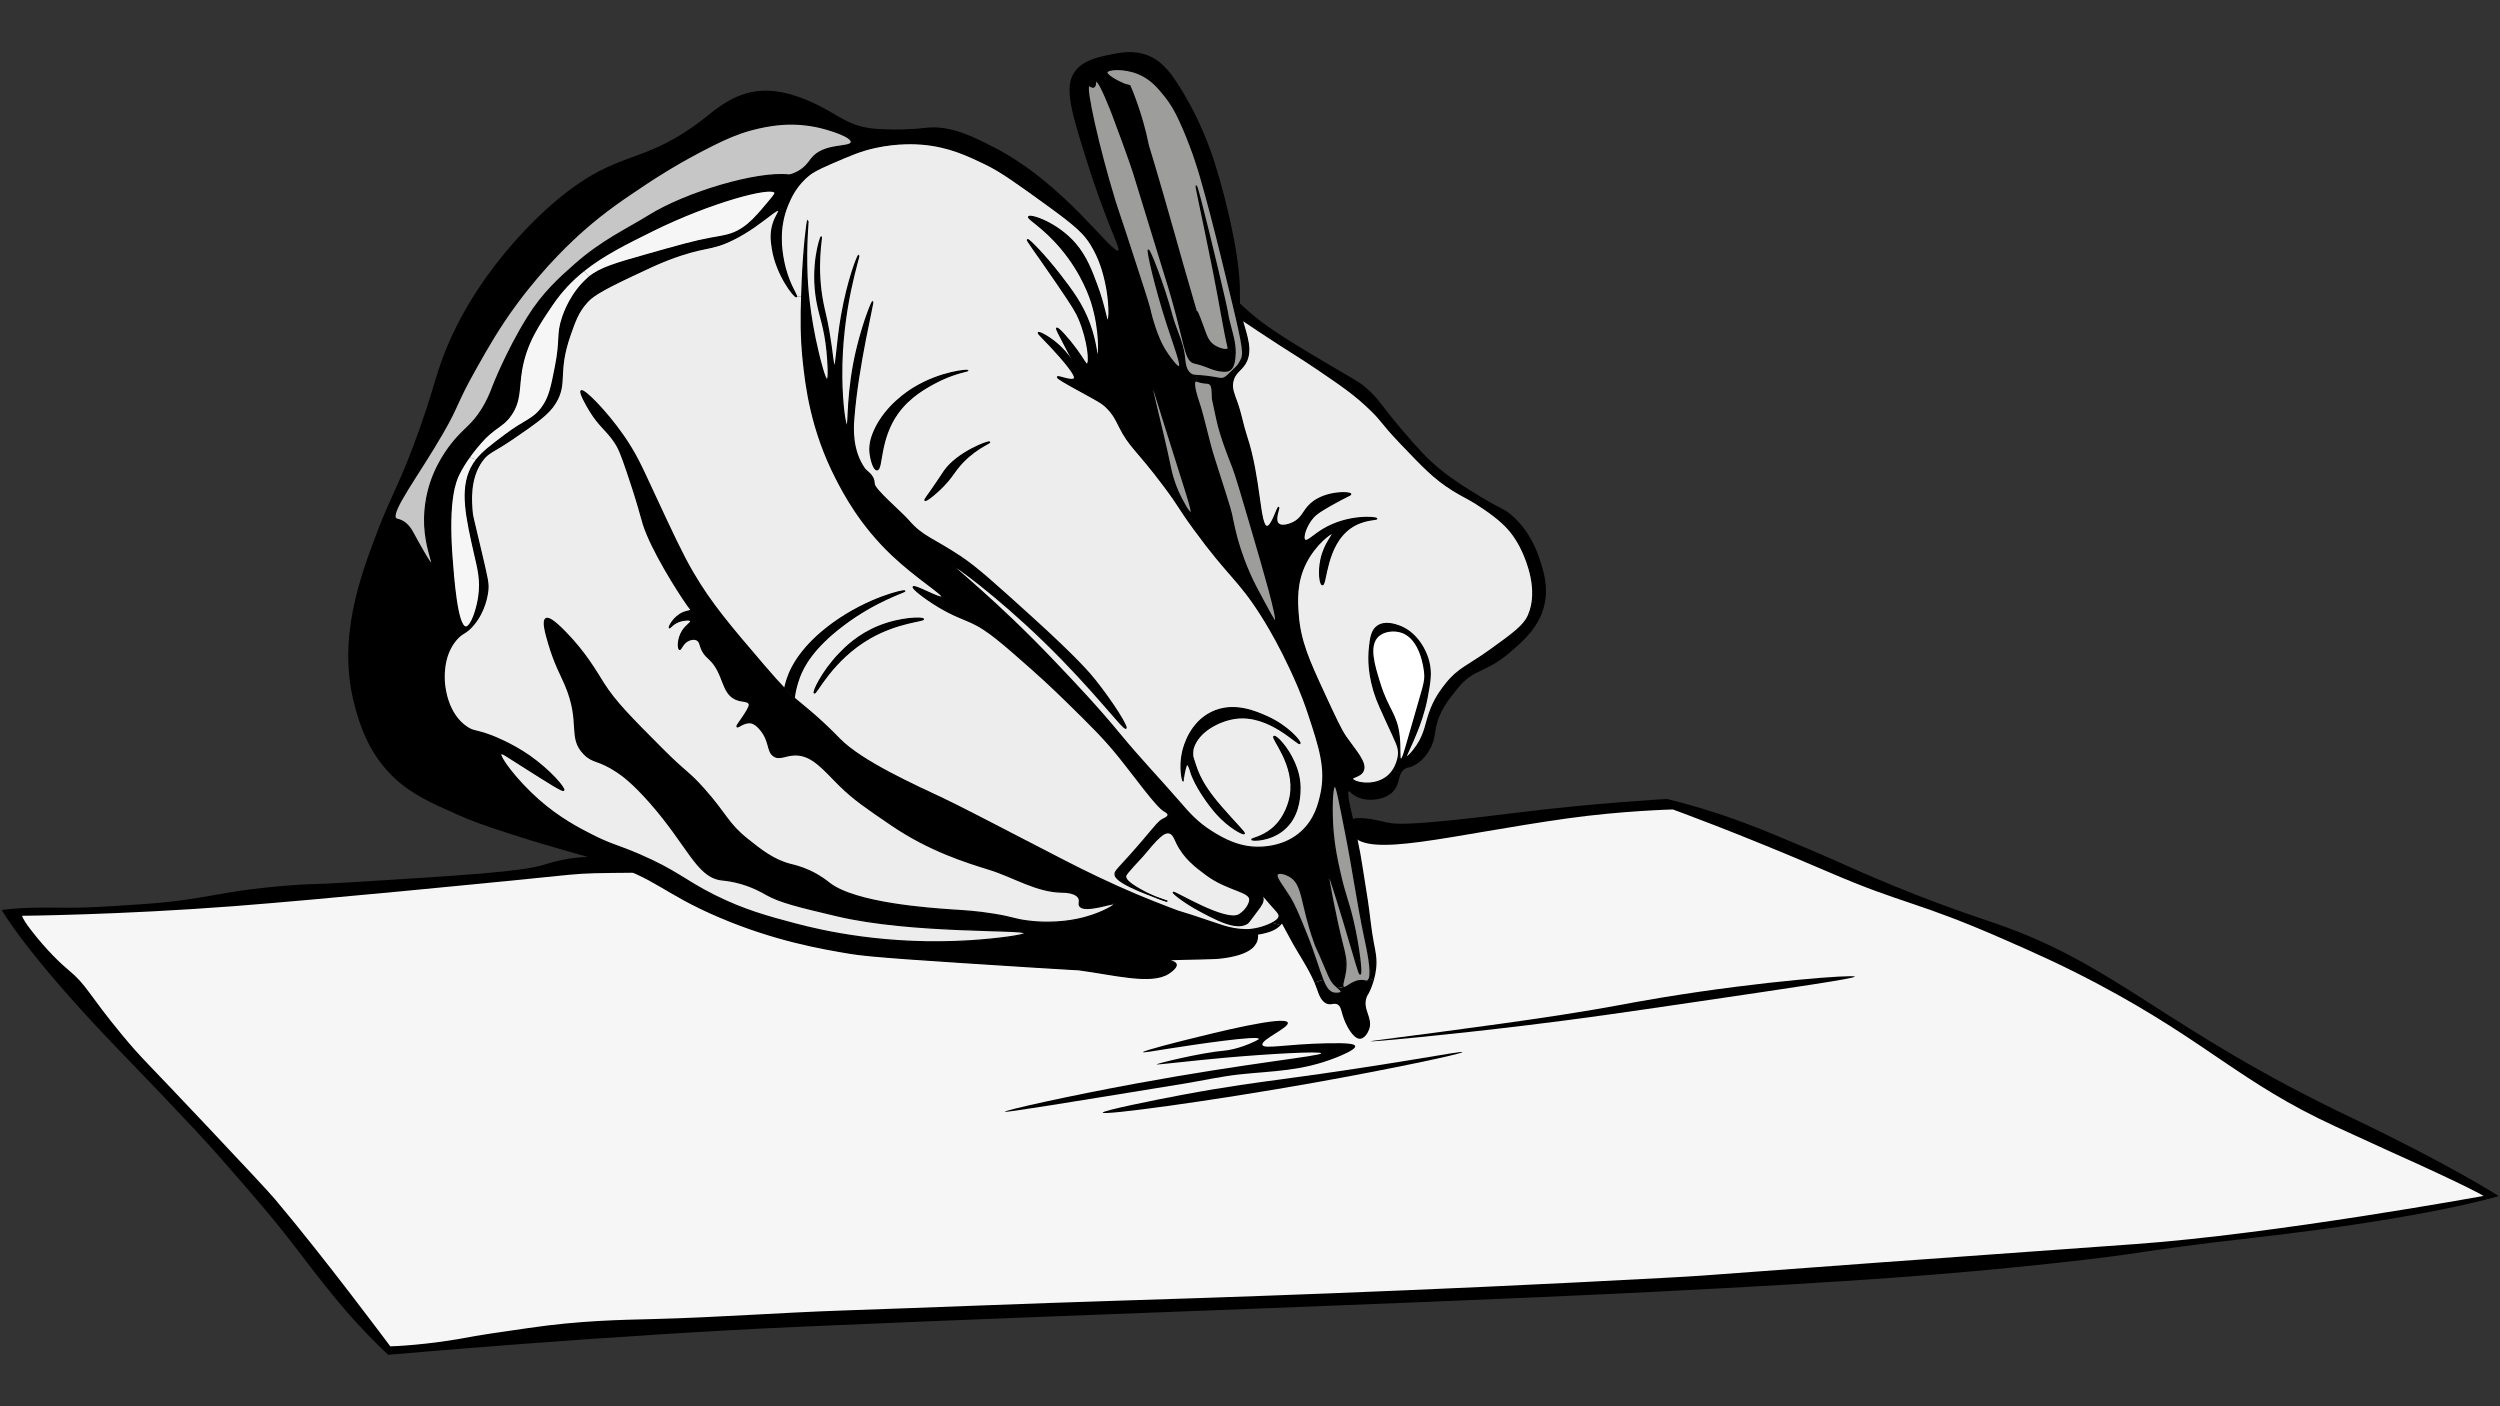
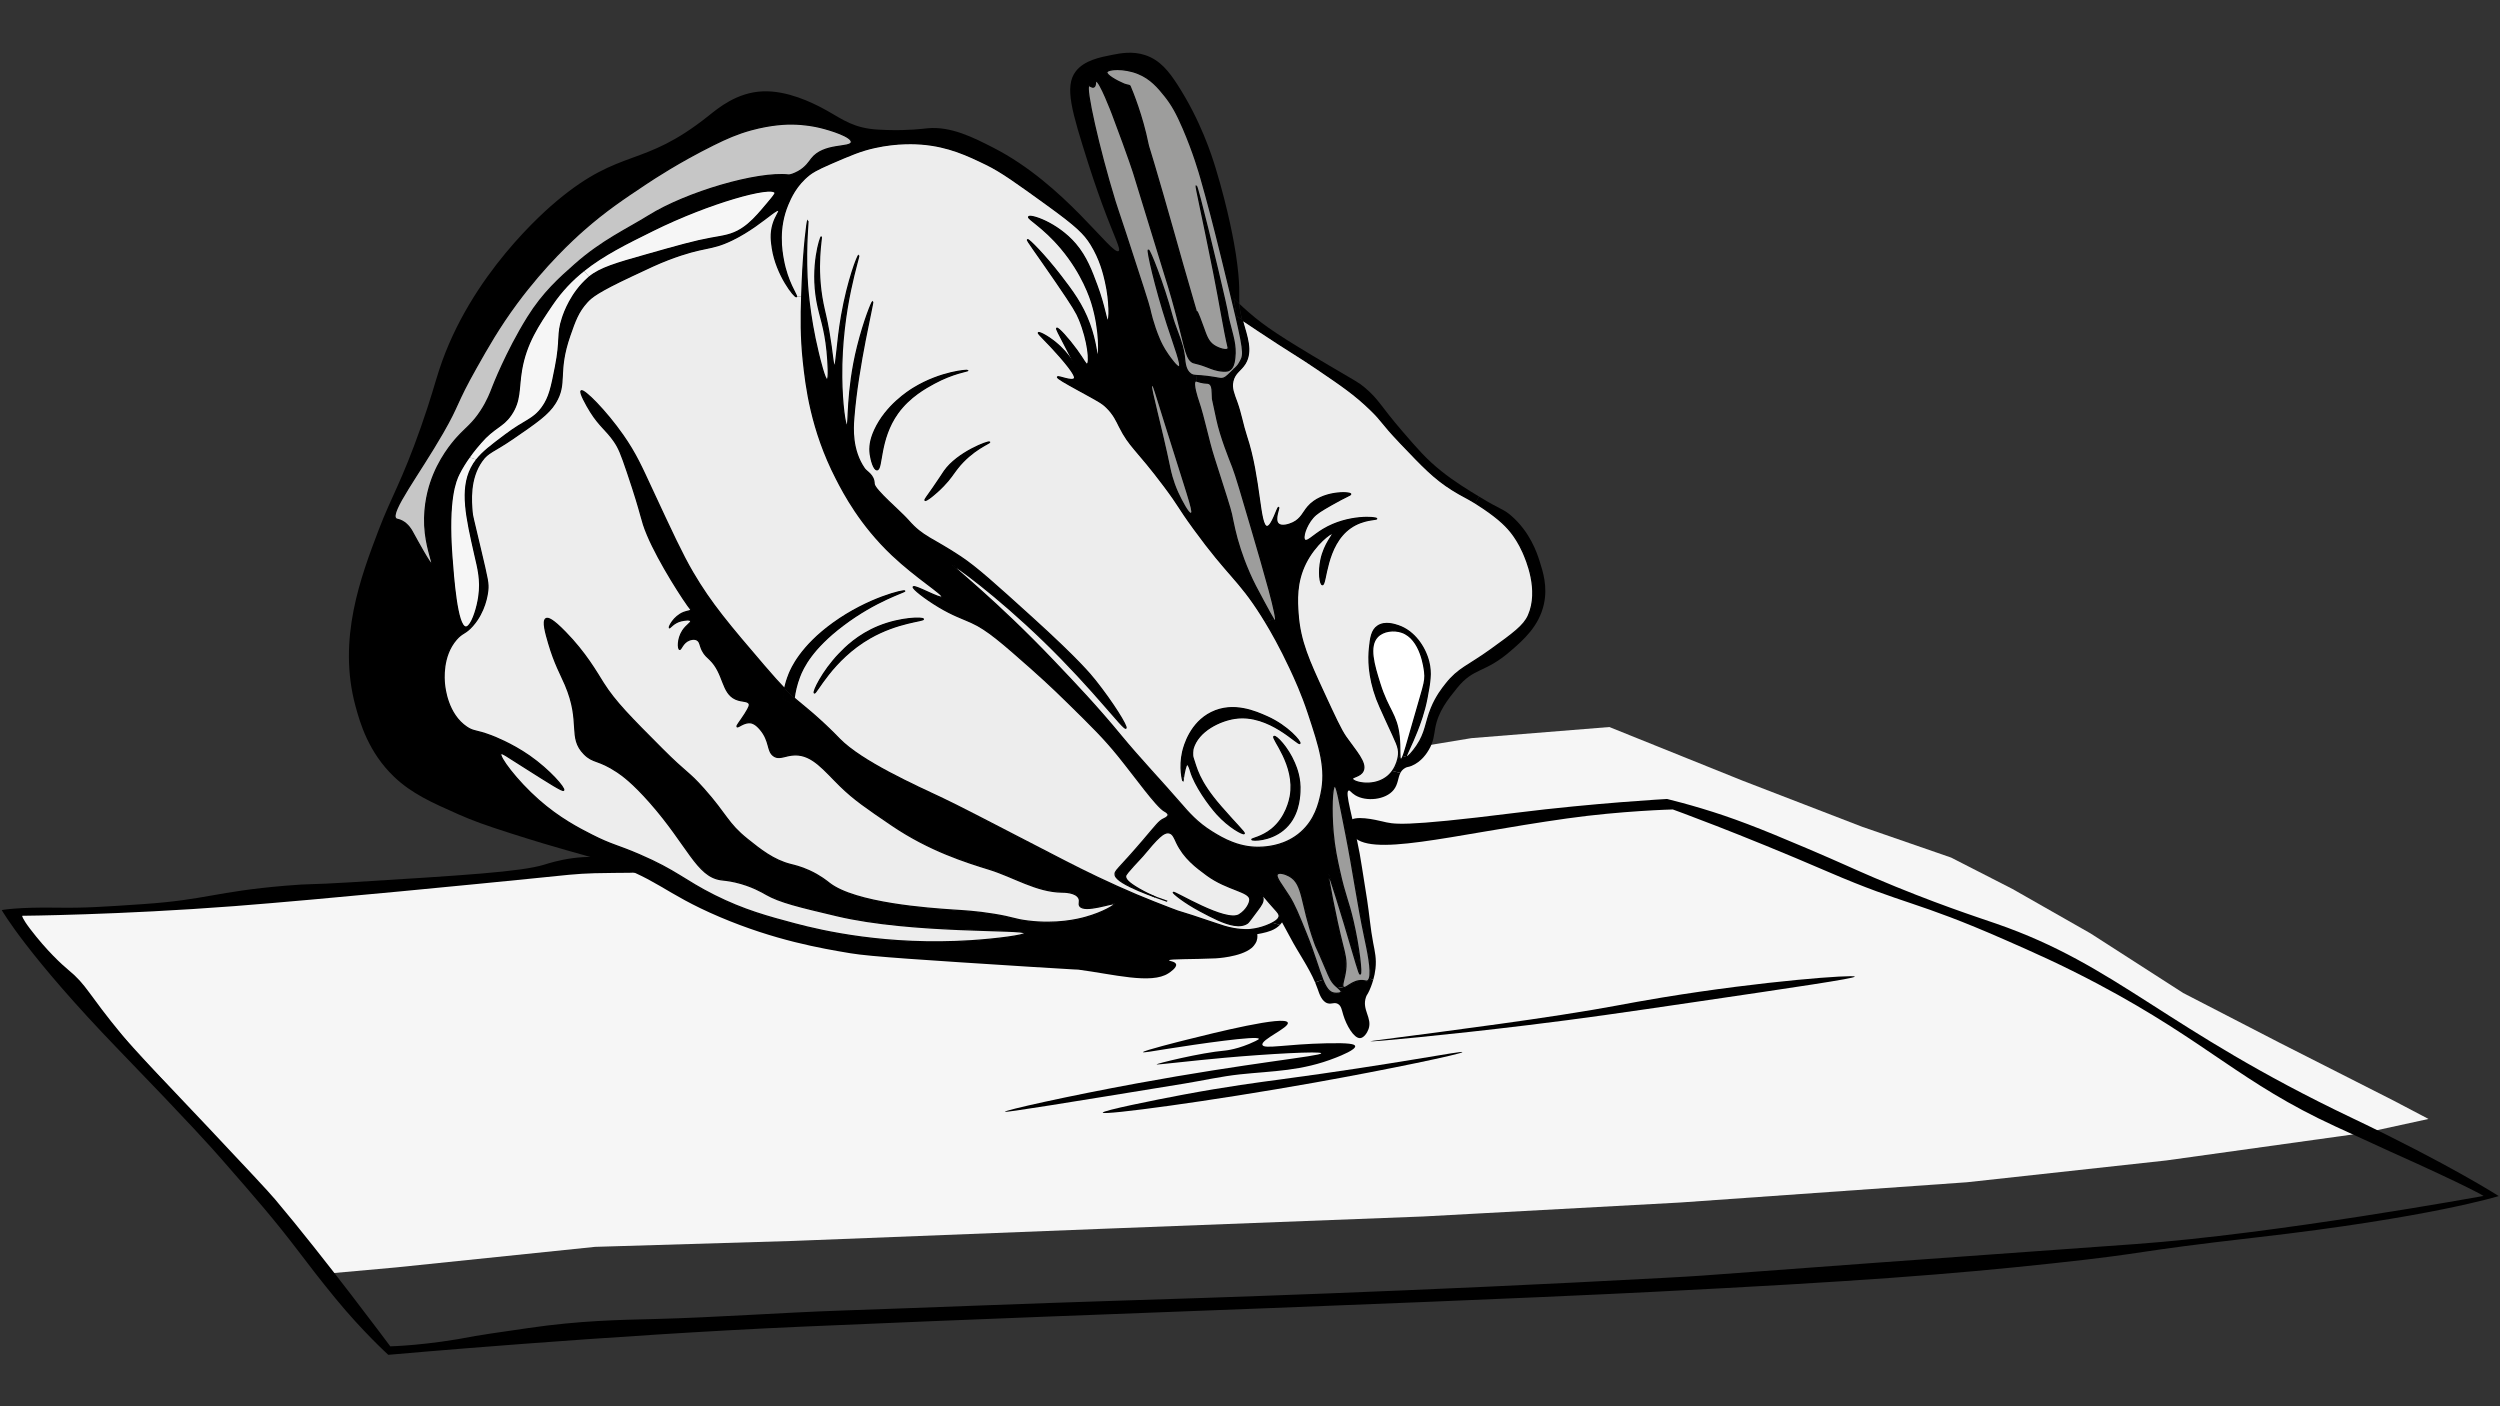
<svg xmlns="http://www.w3.org/2000/svg" version="1.1" id="Ebene_1" x="0px" y="0px" width="1920px" height="1080px" viewBox="0 0 1920 1080" enable-background="new 0 0 1920 1080" xml:space="preserve">
  <rect x="0" y="0" width="1920" height="1080" fill="#333333" stroke="none" />
-   <path fill="#F6F6F6" d="M480.06,658.599c-27.351,7.24-58.993,10.994-58.993,10.994l-53.63,5.095L236.043,685.95l-103.238,10.458  c0,0-76.155,3.218-88.49,3.754c-12.335,0.536-36.737,0-36.737,0l48.535,58.993l57.652,63.82l77.227,84.467l68.378,83.395  l39.418,46.39l53.63-4.827l153.114-15.821l152.309-4.559l239.458-9.385l244.285-9.385l197.359-10.726l220.151-15.553l153.168-16.752  l153.01-21.327l48.358-10.54l-26.659-14.011l-88.002-44.658l-73.772-38.09l-71.146-45.752l-59.981-34.15l-47.066-24.08l-68.3-23.642  l-91.723-35.37l-102.45-41.248l-105.952,8.537l-92.818,15.324l-51.882-9.851L480.06,658.599z" />
+   <path fill="#F6F6F6" d="M480.06,658.599c-27.351,7.24-58.993,10.994-58.993,10.994l-53.63,5.095L236.043,685.95l-103.238,10.458  c0,0-76.155,3.218-88.49,3.754c-12.335,0.536-36.737,0-36.737,0l57.652,63.82l77.227,84.467l68.378,83.395  l39.418,46.39l53.63-4.827l153.114-15.821l152.309-4.559l239.458-9.385l244.285-9.385l197.359-10.726l220.151-15.553l153.168-16.752  l153.01-21.327l48.358-10.54l-26.659-14.011l-88.002-44.658l-73.772-38.09l-71.146-45.752l-59.981-34.15l-47.066-24.08l-68.3-23.642  l-91.723-35.37l-102.45-41.248l-105.952,8.537l-92.818,15.324l-51.882-9.851L480.06,658.599z" />
  <g id="XMLID_00000140726934322129168540000004484986390053813655_">
    <g>
      <path fill="#F6F6F6" d="M595.287,147.952c0.37,0.806-1.678,3.268-5.774,8.149c-5.273,6.297-9.805,11.679-14.904,15.972    c-1.721,1.438-3.486,2.746-5.382,3.922c-7.387,4.576-13.444,5.23-23.075,6.951c-12.42,2.244-24.797,5.731-49.528,12.747    c-23.402,6.602-35.648,10.176-43.972,17.018l-4.358-4.859c15.057-12.028,32.706-20.766,53.211-30.898    C544.8,155.513,592.738,142.373,595.287,147.952z" />
      <path fill="#F6F6F6" d="M364.752,426.206c2.179,9.566,4.946,19.088,2.985,32.227c-1.198,8.171-4.358,18.369-7.648,21.877    c-0.784,0.872-1.591,1.329-2.375,1.286c-6.733-0.349-9.5-37.783-10.742-54.583c-3.225-43.863,3.007-57.917,5.382-62.754    c2.375-4.794,5.23-9.282,7.975-13.117l5.731,1.896c-1.569,1.983-2.92,4.031-4.075,6.341    C353.443,376.199,358.171,397.117,364.752,426.206z" />
      <path fill="#F6F6F6" d="M448.294,207.852l4.358,4.859c-0.261,0.218-0.523,0.458-0.784,0.675    c-13.335,11.701-18.521,26.758-19.872,30.832c-4.314,12.987-1.111,16.015-5.382,37.587c-3.072,15.601-4.619,23.402-10.132,31.029    c-7.038,9.74-12.987,9.566-28.239,21.092c-10.677,8.019-17.497,13.161-22.182,19.11l-5.731-1.896    c3.508-4.946,6.842-8.825,8.672-10.938c10.633-12.311,16.974-12.246,23.315-21.463c7.648-11.091,5.731-20.112,8.149-34.428    c3.508-20.722,13.096-34.842,23.555-50.291C431.21,223.453,439.273,215.064,448.294,207.852z" />
      <path fill="#EDEDED" d="M978.873,697.902c2.419,2.68,3.726,4.009,3.53,5.818c-0.087,0.937-0.632,2.658-4.99,5.012    c-0.61,0.327-1.307,0.675-2.092,1.046c-8.476,3.922-16.037,4.205-16.429,4.227c-4.184,0.109-7.953-0.261-11.374-0.872l0.436-2.528    c3.966,0.61,7.496,0.218,10.241-1.743c0.567-0.392,2.942-3.574,7.648-9.936c2.854-3.835,4.423-6.101,4.118-8.912    c-0.327-2.898-2.506-4.619-2.288-4.794C968,684.959,972.01,690.32,978.873,697.902z" />
      <path fill="#EDEDED" d="M887.4,688.969c-3.573-1.525-7.953-3.595-12.66-6.319c-8.411-4.859-10.481-7.517-10.307-9.849    c0.153-2.005,10.982-12.878,13.27-15.601c11.135-13.357,15.972-18.674,20.461-17.497c2.811,0.741,3.857,3.966,5.513,7.452    c5.752,12.028,15.035,18.848,23.206,24.884c15.798,11.614,33.099,12.398,33.033,18.892c0,0.763-0.261,1.612-0.458,2.288    c0,0-1.591,5.404-7.648,9.239c-10.198,6.472-49.964-18.216-50.705-17.105c-0.349,0.523,7.888,7.517,21.005,14.49    c8.607,4.576,18.064,9.587,25.843,10.764l-0.436,2.528c-5.164-0.915-9.479-2.397-12.943-3.595    c-35.081-11.963-23.664-7.256-35.866-11.984c-8.563-3.312-16.408-6.341-25.886-10.328l1.395-3.377    C878.793,685.787,883.5,687.574,887.4,688.969z M887.531,689.034c5.164,2.157,8.629,3.138,8.89,3.138    C896.073,691.976,892.455,690.799,887.531,689.034z" />
      <path d="M1182.324,430.673c2.724,8.498,6.341,19.807,3.399,33.251c-3.748,17.149-15.928,27.695-25.734,36.171    c-20.003,17.301-27.934,12.18-41.008,28.392c-7.147,8.847-14.381,17.802-16.756,30.832c-0.872,4.772-1.089,10.132-4.859,16.495    c-1.373,2.332-5.535,9.217-13.335,12.398c-2.833,1.133-3.051,0.545-4.881,1.591c-1.787,1.024-2.898,2.332-3.661,3.813    l-6.036-1.503c3.029-4.249,4.118-8.847,4.489-11.135l6.079,0.022c0,0.174,0.044,0.283,0.131,0.349    c0.784,0.501,4.772-3.813,7.866-8.389c7.147-10.503,6.668-17.889,11.287-29.155c3.748-9.065,8.476-15.078,11.309-18.63    c9.522-12.05,16.931-13.662,34.384-26.257c16.931-12.224,25.407-18.325,28.871-26.257c8.607-19.545-1.7-42.904-4.184-48.569    c-3.116-7.038-6.646-11.963-7.888-13.662c-4.205-5.687-9.805-11.418-22.313-19.938c-2.528-1.721-4.663-3.094-6.559-4.271    l2.985-4.859c0.022,0.022,0.044,0.022,0.065,0.044c17.715,10.764,18.303,9.217,24.513,14.556    C1175.025,408.513,1180.341,424.463,1182.324,430.673z" />
      <path fill="#EDEDED" d="M1169.686,424.093c2.484,5.665,12.791,29.024,4.184,48.569c-3.465,7.931-11.941,14.033-28.871,26.257    c-17.454,12.594-24.862,14.207-34.384,26.257c-2.833,3.552-7.561,9.566-11.309,18.63c-4.62,11.265-4.14,18.652-11.287,29.155    c-3.094,4.576-7.082,8.89-7.866,8.389c-0.087-0.065-0.131-0.174-0.131-0.349c0-1.656,4.009-8.694,8.258-19.589    c1.961-5.033,5.535-14.294,7.626-25.472c2.223-11.875,3.552-19.001,1.307-27.825c-2.854-11.243-11.047-23.424-23.359-27.564    c-2.789-0.937-10.241-3.443-15.754,0.261c-4.772,3.203-5.513,9.326-6.297,16.8c-0.85,7.953-0.981,21.485,5.513,39.113    c1.133,3.094,3.29,7.844,7.605,17.323c7.517,16.517,9.631,19.567,9.195,25.472c0,0.174-0.044,0.697-0.174,1.46    c-0.37,2.288-1.46,6.886-4.489,11.135c-1.351,1.896-3.072,3.726-5.317,5.251c-10.524,7.278-25.145,3.29-25.472,0.784    c-0.196-1.656,6.058-1.678,8.149-6.036c3.007-6.275-5.687-15.318-13.139-25.995c-3.966-5.687-8.411-15.34-17.323-34.646    c-10.938-23.707-17.889-38.764-19.436-59.595c-0.763-10.372-1.634-24.535,5.774-39.374c7.387-14.73,19.72-23.707,20.744-22.857    c0.872,0.719-6.275,7.692-8.912,20.221c-2.048,9.609-0.697,18.957,1.046,19.175c3.181,0.392,2.266-30.44,21.79-43.841    c9.762-6.711,20.09-5.97,19.959-6.842c-0.218-1.242-22.008-3.203-40.965,8.149c-7.714,4.619-12.246,9.827-14.185,8.389    c-2.201-1.634,0.523-10.873,6.057-17.323c2.811-3.268,6.711-5.556,14.425-9.98c11.069-6.341,14.926-7.387,14.708-8.128    c-0.501-1.721-22.204-2.637-32.815,9.718c-3.748,4.336-5.164,9.261-11.549,12.333c-3.225,1.547-8.868,3.181-11.287,0.784    c-3.312-3.268,1.002-12.311,0.261-12.594c-0.959-0.37-5.121,14.839-8.934,14.686c-5.927-0.218-5.099-37.282-15.754-69.313    c-2.833-8.542-4.293-17.519-7.343-25.973c-2.44-6.733-4.358-10.873-3.16-16.277c1.482-6.689,6.188-8.28,9.457-13.662    c5.774-9.5,1.155-21.158-1.852-32.031c-0.153-0.523-0.283-1.046-0.414-1.547c3.399,2.288,7.648,5.142,12.507,8.367    c25.211,16.778,29.787,18.87,44.887,29.155c19.306,13.117,29.024,19.72,40.965,31.246c10.35,10.001,7.452,9.282,23.359,25.973    c17.279,18.151,25.93,27.215,39.919,35.975c6.885,4.314,10.546,5.753,17.323,9.914c1.896,1.177,4.031,2.549,6.559,4.271    c12.507,8.52,18.107,14.25,22.313,19.938C1163.04,412.13,1166.57,417.055,1169.686,424.093z" />
      <path d="M1135.912,381.363l-2.985,4.859c-6.777-4.162-10.437-5.6-17.323-9.914c-13.989-8.759-22.64-17.824-39.919-35.975    c-15.906-16.691-13.008-15.972-23.359-25.973c-11.941-11.527-21.659-18.129-40.965-31.246    c-15.1-10.285-19.676-12.377-44.887-29.155c-4.859-3.225-9.108-6.079-12.507-8.367v-0.022c-1.416-5.404-1.939-8.977-2.114-12.246    c2.092,2.005,4.598,4.293,7.452,6.755c11.875,10.285,23.62,18.303,61.861,40.834c21.005,12.377,22.182,12.747,26.692,16.495    c11.243,9.391,11.963,13.858,29.133,33.752c11.897,13.815,18.63,21.615,29.852,30.571    C1116.977,369.858,1127.305,376.134,1135.912,381.363z" />
      <path d="M1097.214,508.114c2.244,8.825,0.915,15.95-1.307,27.825c-2.092,11.178-5.665,20.439-7.626,25.472    c-4.249,10.895-8.258,17.933-8.258,19.589l-6.079-0.022c0.131-0.763,0.174-1.286,0.174-1.46c0.436-5.905-1.678-8.956-9.195-25.472    c-4.314-9.479-6.472-14.229-7.605-17.323c-6.493-17.628-6.363-31.159-5.513-39.113c0.784-7.474,1.525-13.597,6.297-16.8    c5.513-3.704,12.965-1.198,15.754-0.261C1086.166,484.69,1094.359,496.87,1097.214,508.114z" />
      <path d="M1069.453,592.113l6.036,1.503c-1.939,3.791-1.721,8.781-5.186,13.052c-6.21,7.735-21.201,9.174-29.569,4.031    c-3.16-1.939-3.966-3.966-4.99-3.552c-3.051,1.242,3.051,19.611,8.52,48.547c0.567,2.985,2.288,13.858,5.709,35.583    c1.7,10.895,2.528,21.942,4.62,32.794c1.351,6.951,2.615,12.268,1.787,19.763c-0.327,3.094-0.981,6.014-1.678,8.52l-3.029-0.806    c2.092-5.818-1.591-22.487-3.574-31.878c-5.491-25.973-9.108-52.295-14.272-78.334c-5.665-28.654-7.234-37.718-8.738-37.587    c-2.114,0.196-2.724,18.979-1.307,35.343c1.024,11.875,3.007,20.962,4.99,29.917c4.249,19.219,6.515,21.942,10.328,38.306    c4.772,20.504,6.864,40.507,5.513,40.79c-0.937,0.196-3.377-9.74-12.093-38.655c-1.155-3.77-11.461-37.936-12.311-37.936    c-0.741,0.196,5.578,33.316,10.873,54.147c1.656,6.537,3.268,12.028,2.31,19.589c-0.85,6.711-3.312,11.919-1.591,13.008    l-4.271,0.327c-0.632-0.545-1.307-1.133-1.961-1.743c-3.29-3.159-4.51-6.167-7.321-12.834    c-7.953-18.892-6.755-14.773-8.716-20.308c-10.829-30.31-8.258-44.821-19.415-50.944c-3.247-1.787-7.844-2.963-9.086-1.416    c-1.765,2.135,3.835,8.694,9.086,17.083c4.184,6.689,7.06,13.793,12.812,27.978c6.493,15.972,9.805,28.174,12.965,36.062    l-5.883,2.026c-5.099-12.006-12.921-22.792-19.001-34.341c-2.462-4.641-4.641-8.629-6.384-11.766    c-0.523,0.697-1.068,1.351-1.634,1.939l-5.578-1.591c4.358-2.353,4.903-4.075,4.99-5.012c0.196-1.809-1.111-3.138-3.53-5.818    c-6.864-7.583-10.873-12.943-11.2-12.682c-0.218,0.174,1.961,1.896,2.288,4.794c0.305,2.811-1.264,5.077-4.118,8.912    c-4.707,6.363-7.082,9.544-7.648,9.936c-2.746,1.961-6.275,2.353-10.241,1.743c-7.779-1.177-17.236-6.188-25.843-10.764    c-13.117-6.973-21.354-13.967-21.005-14.49c0.741-1.111,40.507,23.576,50.705,17.105c6.058-3.835,7.648-9.239,7.648-9.239    c0.196-0.675,0.458-1.525,0.458-2.288c0.065-6.493-17.236-7.278-33.033-18.892c-8.171-6.036-17.454-12.856-23.206-24.884    c-1.656-3.486-2.702-6.711-5.513-7.452c-4.489-1.177-9.326,4.14-20.461,17.497c-2.288,2.724-13.117,13.597-13.27,15.601    c-0.174,2.331,1.896,4.99,10.307,9.849c4.707,2.724,9.086,4.794,12.66,6.319c-3.9-1.395-8.607-3.181-13.183-5.121    c-8.847-3.791-17.127-8.215-17.759-11.81c-0.588-3.421,1.961-3.682,21.245-26.235c10.285-12.028,12.42-15.253,16.081-16.909    c0.654-0.305,3.334-1.438,3.377-3.051c0.022-1.503-2.288-2.658-2.746-2.898c-6.188-3.312-22.618-26.605-35.626-42.621    c-10.917-13.466-20.003-22.4-38.176-40.267c-14.142-13.924-25.058-23.642-28.632-26.78    c-22.465-19.829-33.709-29.743-45.955-35.278c-7.212-3.268-14.076-5.404-25.124-12.028c-10.59-6.363-20.264-13.989-19.524-15.253    c1.002-1.7,20.94,9.609,22.095,7.735c1.198-1.918-19.545-14.534-38.219-32.205c-24.404-23.119-36.977-47.022-42.926-58.614    c-19.458-37.783-23.337-71.536-25.341-90.384c-1.917-18.085-1.787-33.861-1.242-49.441c0.109-3.574,0.261-7.125,0.392-10.699    c1.024-26.257,3.748-47.872,4.293-47.872c0.479,0.044-1.83,17.715-0.654,43.797c0.196,4.402,1.395,28.065,8.585,57.765    c1.242,5.121,5.121,21.092,6.886,20.831c1.547-0.261,0.85-13.27,0-21.899c-1.896-18.826-5.535-26.126-7.735-38.219    c-4.99-27.281,2.593-49.659,3.225-49.615c0.632,0.065-4.402,23.032,1.286,51.315c1.264,6.384,2.593,10.503,4.51,21.485    c2.942,16.931,3.138,26.169,4.293,26.191c1.569,0,1.809-17.061,5.578-38.655c4.728-27.085,12.355-46.347,13.096-46.151    c1.046,0.283-13.64,40.158-13.096,93.609c0.218,21.18,2.767,37.369,4.075,37.369c1.678-0.044-0.501-26.322,8.171-60.989    c5.012-20.09,11.047-34.558,11.592-34.558c0.828,0.261-11.483,49.005-14.599,89.948c-0.588,7.605-1.569,24.317,8.237,38.459    c1.809,2.571,7.343,4.772,7.43,11.57c0.065,4.532,20.134,21.223,26.213,28.196c11.352,13.03,18.565,13.531,40.267,28    c12.377,8.237,26.409,20.962,54.496,46.39c35.713,32.358,45.366,44.211,48.853,48.613c13.466,16.931,24.993,35.495,23.576,36.585    c-1.874,1.438-24.448-29.569-63.103-67.025c-36.585-35.474-69.291-58.985-69.967-58.179c-0.697,0.806,33.338,27.106,77.593,73.649    c18.26,19.197,32.968,34.667,51.555,57.198c14.643,17.759,30.593,34.406,45.649,51.816c6.363,7.343,12.965,15.035,24.317,22.095    c8.193,5.077,21.681,13.205,39.527,11.766c4.728-0.37,17.802-1.591,28.98-11.527c10.742-9.566,13.597-21.724,15.209-28.98    c4.402-19.85-1.024-36.258-9.566-62.101c-5.121-15.471-10.394-26.889-14.25-35.103c-7.365-15.798-14.49-28.218-18.717-35.19    l6.123-2.135c0.697,1.111,1.155,1.634,1.351,1.569c2.419-0.85-8.76-39.047-18.325-71.688    c-7.866-26.801-11.788-40.224-14.25-46.586c-2.985-7.735-9.239-22.988-12.202-36.629c-2.244-10.328-3.377-15.492-3.399-15.819    c-0.349-5.513,0.218-10.198-2.484-11.766c-1.438-0.828-2.528-0.044-6.777-1.133c-1.83-0.458-2.68-0.872-3.225-0.981l0.218-4.096    c1.809,0.109,4.445,0.24,8.694,0.763c8.825,1.133,9.805,2.179,12.573,1.024c1.525-0.654,3.748-2.833,8.193-7.212    c0.959-0.937,2.288-2.092,3.356-4.031c3.181-5.709,4.532-5.622-2.615-36.302l0.392-0.087c1.242,0.872,2.724,1.874,4.401,2.985    v0.022c0.131,0.501,0.261,1.024,0.414,1.547c3.007,10.873,7.626,22.531,1.852,32.031c-3.268,5.382-7.975,6.973-9.457,13.662    c-1.198,5.404,0.719,9.544,3.16,16.277c3.051,8.454,4.51,17.432,7.343,25.973c10.655,32.031,9.827,69.095,15.754,69.313    c3.813,0.153,7.975-15.057,8.934-14.686c0.741,0.283-3.574,9.326-0.261,12.594c2.419,2.397,8.062,0.763,11.287-0.784    c6.384-3.072,7.801-7.997,11.549-12.333c10.612-12.355,32.314-11.44,32.815-9.718c0.218,0.741-3.639,1.787-14.708,8.128    c-7.714,4.423-11.614,6.711-14.425,9.98c-5.535,6.45-8.258,15.689-6.057,17.323c1.939,1.438,6.471-3.77,14.185-8.389    c18.957-11.352,40.747-9.391,40.965-8.149c0.131,0.872-10.198,0.131-19.959,6.842c-19.524,13.401-18.608,44.233-21.79,43.841    c-1.743-0.218-3.094-9.566-1.046-19.175c2.637-12.529,9.784-19.502,8.912-20.221c-1.024-0.85-13.357,8.128-20.744,22.857    c-7.409,14.839-6.537,29.002-5.774,39.374c1.547,20.831,8.498,35.888,19.436,59.595c8.912,19.306,13.357,28.958,17.323,34.646    c7.452,10.677,16.146,19.72,13.139,25.995c-2.092,4.358-8.345,4.38-8.149,6.036c0.327,2.506,14.948,6.493,25.472-0.784    C1066.381,595.839,1068.102,594.009,1069.453,592.113z" />
      <path d="M1051.673,751.549l3.029,0.806c-1.22,4.358-2.636,7.496-2.963,8.215c-1.765,3.9-1.961,3.116-2.658,5.186    c-3.399,9.805,5.012,15.885,1.961,24.579c-1.046,2.963-3.661,6.885-6.602,6.951c-4.707,0.087-10.437-9.849-12.812-17.824    c-1.155-3.813-1.525-7.147-4.293-8.542c-2.615-1.351-4.707,0.458-7.648-0.37c-4.576-1.264-6.515-7.496-7.67-10.851    c-0.61-1.765-1.286-3.508-2.005-5.208l5.883-2.026c2.462,6.145,4.859,9.631,8.607,10.263c1.482,0.24,5.077,0.327,5.513-0.893    c0.283-0.828-0.959-1.917-2.484-3.247l4.271-0.327c2.07,1.329,6.711-5.578,14.599-5.164c2.31,0.131,2.811,0.763,3.748,0.349    C1050.823,753.161,1051.324,752.508,1051.673,751.549z" />
      <path fill="#9D9D9C" d="M1048.099,719.67c1.983,9.391,5.665,26.061,3.574,31.878c-0.349,0.959-0.85,1.612-1.525,1.896    c-0.937,0.414-1.438-0.218-3.748-0.349c-7.888-0.414-12.529,6.493-14.599,5.164c-1.721-1.089,0.741-6.297,1.591-13.008    c0.959-7.561-0.654-13.052-2.31-19.589c-5.295-20.831-11.614-53.951-10.873-54.147c0.85,0,11.156,34.166,12.311,37.936    c8.716,28.915,11.156,38.851,12.093,38.655c1.351-0.283-0.741-20.286-5.513-40.79c-3.813-16.364-6.079-19.088-10.328-38.306    c-1.983-8.956-3.966-18.042-4.99-29.917c-1.416-16.364-0.806-35.147,1.307-35.343c1.503-0.131,3.072,8.934,8.738,37.587    C1038.991,667.375,1042.608,693.697,1048.099,719.67z" />
      <path fill="#9D9D9C" d="M1027.53,758.587c1.525,1.329,2.767,2.419,2.484,3.247c-0.436,1.22-4.031,1.133-5.513,0.893    c-3.748-0.632-6.145-4.118-8.607-10.263c-3.159-7.888-6.472-20.09-12.965-36.062c-5.753-14.185-8.629-21.289-12.812-27.978    c-5.251-8.389-10.851-14.948-9.086-17.083c1.242-1.547,5.84-0.37,9.086,1.416c11.156,6.123,8.585,20.635,19.415,50.944    c1.961,5.535,0.763,1.416,8.716,20.308c2.811,6.668,4.031,9.675,7.321,12.834C1026.223,757.454,1026.898,758.042,1027.53,758.587z    " />
      <path fill="#EDEDED" d="M1004.912,547.989c8.542,25.843,13.967,42.25,9.566,62.101c-1.612,7.256-4.467,19.415-15.209,28.98    c-11.178,9.936-24.252,11.156-28.98,11.527c-17.846,1.438-31.334-6.689-39.527-11.766c-11.352-7.06-17.955-14.752-24.317-22.095    c-15.057-17.41-31.007-34.057-45.649-51.816c-18.587-22.531-33.295-38.001-51.555-57.198    c-44.255-46.543-78.29-72.843-77.593-73.649c0.675-0.806,33.382,22.705,69.967,58.179c38.655,37.457,61.229,68.463,63.103,67.025    c1.416-1.089-10.11-19.654-23.576-36.585c-3.486-4.401-13.139-16.255-48.853-48.613c-28.087-25.429-42.12-38.154-54.496-46.39    c-21.703-14.468-28.915-14.97-40.267-28c-6.079-6.973-26.148-23.664-26.213-28.196c-0.087-6.798-5.622-8.999-7.43-11.57    c-9.805-14.142-8.825-30.854-8.237-38.459c3.116-40.943,15.427-89.687,14.599-89.948c-0.545,0-6.581,14.468-11.592,34.558    c-8.672,34.667-6.493,60.946-8.171,60.989c-1.307,0-3.857-16.19-4.075-37.369c-0.545-53.45,14.142-93.325,13.096-93.609    c-0.741-0.196-8.367,19.066-13.096,46.151c-3.77,21.594-4.009,38.655-5.578,38.655c-1.155-0.022-1.351-9.261-4.293-26.191    c-1.917-10.982-3.247-15.1-4.51-21.485c-5.687-28.283-0.654-51.249-1.286-51.315c-0.632-0.044-8.215,22.334-3.225,49.615    c2.201,12.093,5.84,19.393,7.735,38.219c0.85,8.629,1.547,21.637,0,21.899c-1.765,0.261-5.643-15.71-6.886-20.831    c-7.191-29.699-8.389-53.363-8.585-57.765c-1.177-26.082,1.133-43.754,0.654-43.797c-0.545,0-3.268,21.615-4.293,47.872    c-0.131,3.574-0.283,7.125-0.392,10.699l-4.009-0.131c0-1.547-7.038-11.178-10.154-28.043c-1.351-7.278-4.271-24.23,3.443-42.621    c2.048-4.859,6.363-14.839,16.429-22.77c2.114-1.656,5.142-3.748,16.43-8.651c15.34-6.624,23.01-9.958,33.992-12.377    c17.693-3.922,32.009-2.963,36.302-2.593c20.417,1.721,34.864,8.563,49.267,15.558c11.636,5.644,23.489,14.229,47.24,31.399    c22.356,16.168,28.065,21.855,33.142,29.961c7.234,11.592,9.893,22.945,11.222,28.806c3.465,15.253,3.138,29.765,1.743,29.961    c-1.242,0.174-2.288-10.721-8.367-27.085c-4.14-11.135-8.149-21.964-16.408-31.682C811.855,170.94,791.22,164.577,790,166.516    c-1.002,1.547,11.178,7.67,25.058,24.208c16.386,19.48,22.378,38.263,23.62,42.337c6.45,21.114,5.382,40.485,4.336,40.616    c-0.784,0.109-1.024-10.546-6.341-25.058c-5.513-14.991-13.183-25.145-22.182-36.868c-11.745-15.296-24.513-28.37-25.363-27.673    c-0.61,0.523,5.447,8.258,21.899,32.271c13.619,19.872,15.754,23.751,17.868,28.806c6.907,16.647,8.367,33.839,6.036,34.58    c-1.09,0.349-2.44-3.225-8.062-10.938c-6.319-8.694-14.25-17.41-15.275-16.713c-0.501,0.349,0.85,2.985,8.651,17.868    c0,0,9.217,17.519,9.217,18.129c-0.414-0.632-4.903-12.006-15.275-21.877c-7.626-7.278-16.081-11.461-16.691-10.677    c-0.61,0.784,5.905,6.123,16.408,18.151c12.333,14.12,11.701,16.321,11.243,17.018c-1.852,2.637-12.485-2.31-12.965-1.155    c-0.392,0.915,6.297,4.663,16.124,10.067c15.013,8.237,17.889,9.631,21.615,13.27c5.404,5.251,7.67,10.415,9.805,14.686    c7.931,15.906,13.008,17.127,34.275,45.519c12.311,16.429,10.067,15.296,23.054,33.142c26.932,36.977,33.97,38.285,51.751,66.393    c0.654,1.024,1.743,2.745,3.138,5.077c4.227,6.973,11.352,19.393,18.717,35.19C994.518,521.101,999.792,532.518,1004.912,547.989z     M998.31,570.934c0.893-1.22-9.13-13.292-25.167-20.461c-8.585-3.835-25.952-11.614-42.839-3.203    c-15.885,7.931-20.787,24.971-22.008,30.288c-2.702,11.875,0,22.291,0.24,22.291c0.131,0,0.261-3.966,1.656-9.37    c0.632-2.397,1.046-3.312,1.569-3.334c1.177-0.087,2.353,4.118,2.68,5.23c3.203,10.895,13.902,25.843,20.395,32.99    c9.043,9.98,19.916,15.776,20.722,14.817c0.675-0.784-5.491-6.384-18.042-20.831c-17.475-20.09-18.652-30.07-21.223-37.217    c-0.85-2.331-0.174-6.777-0.065-7.147c3.9-13.749,20.787-21.79,32.641-23.402C974.995,548.011,996.981,572.72,998.31,570.934z     M998.288,608.281c0.632-10.699-2.658-18.717-4.227-22.378c-5.077-11.984-14.141-21.223-15.623-20.286    c-2.201,1.395,16.822,21.812,12.529,45.911c-0.436,2.397-3.138,16.32-14.359,25.341c-7.539,6.058-15.427,7.147-15.209,7.888    c0.283,0.959,13.728,1.111,24.078-7.321C997.133,627.957,998.005,613.206,998.288,608.281z M735.112,359.813    c11.614-14.773,25.407-19.458,24.949-20.286c-0.61-1.09-24.601,7.866-34.733,22.247c-1.395,1.983-3.377,5.317-8.542,12.725    c-4.903,7.016-6.798,9.348-6.363,9.762c0.763,0.741,7.975-4.772,14.185-11.243C730.013,367.396,731.756,364.106,735.112,359.813z     M743.435,284.53c-0.153-0.523-20.787,0.806-41.575,13.444c-3.922,2.375-21.419,13.444-30.07,32.271    c-3.443,7.474-4.14,13.314-3.421,18.565c0.588,4.271,2.615,11.984,5.142,11.984c4.38,0,1.329-23.228,15.885-43.514    c9.086-12.638,21.659-19.48,28.109-22.988C731.822,286.534,743.435,284.944,743.435,284.53z" />
      <path d="M973.143,550.473c16.037,7.169,26.06,19.24,25.167,20.461c-1.329,1.787-23.315-22.923-49.441-19.349    c-11.854,1.612-28.741,9.653-32.641,23.402c-0.109,0.37-0.784,4.816,0.065,7.147c2.571,7.147,3.748,17.127,21.223,37.217    c12.551,14.447,18.717,20.047,18.042,20.831c-0.806,0.959-11.679-4.837-20.722-14.817c-6.493-7.147-17.192-22.095-20.395-32.99    c-0.327-1.111-1.503-5.317-2.68-5.23c-0.523,0.022-0.937,0.937-1.569,3.334c-1.395,5.404-1.525,9.37-1.656,9.37    c-0.24,0-2.942-10.416-0.24-22.291c1.22-5.317,6.123-22.356,22.008-30.288C947.191,538.859,964.558,546.638,973.143,550.473z" />
      <path d="M994.061,585.903c1.569,3.661,4.859,11.679,4.227,22.378c-0.283,4.924-1.155,19.676-12.812,29.155    c-10.35,8.433-23.794,8.28-24.078,7.321c-0.218-0.741,7.67-1.83,15.209-7.888c11.222-9.021,13.924-22.945,14.359-25.341    c4.293-24.099-14.73-44.516-12.529-45.911C979.919,564.68,988.984,573.919,994.061,585.903z" />
      <path d="M829.461,288.081c0-0.61-9.217-18.129-9.217-18.129c-7.801-14.882-9.152-17.519-8.651-17.868    c1.024-0.697,8.956,8.019,15.275,16.713c5.622,7.714,6.973,11.287,8.062,10.938c2.331-0.741,0.872-17.933-6.036-34.58    c-2.114-5.055-4.249-8.934-17.868-28.806c-16.451-24.012-22.509-31.748-21.899-32.271c0.85-0.697,13.619,12.377,25.363,27.673    c8.999,11.723,16.669,21.877,22.182,36.868c5.317,14.512,5.556,25.167,6.341,25.058c1.046-0.131,2.114-19.502-4.336-40.616    c-1.242-4.075-7.234-22.857-23.62-42.337c-13.88-16.538-26.06-22.661-25.058-24.208c1.22-1.939,21.855,4.423,36.018,21.027    c8.258,9.718,12.268,20.548,16.408,31.682c6.079,16.364,7.125,27.259,8.367,27.085c1.395-0.196,1.721-14.708-1.743-29.961    c-1.329-5.861-3.987-17.214-11.222-28.806c-5.077-8.106-10.786-13.793-33.142-29.961c-23.751-17.17-35.604-25.755-47.24-31.399    c-14.403-6.995-28.85-13.836-49.267-15.558c-4.293-0.37-18.608-1.329-36.302,2.593c-10.982,2.419-18.652,5.752-33.992,12.377    c-11.287,4.903-14.316,6.995-16.43,8.651c-10.067,7.931-14.381,17.911-16.429,22.77c-7.714,18.391-4.794,35.343-3.443,42.621    c3.116,16.865,10.154,26.496,10.154,28.043c0,0.087-0.022,0.174-0.087,0.196c-1.329,0.741-15.318-16.713-18.456-37.217    c-0.763-5.077-1.634-11.178,0.501-18.369c1.983-6.646,5.208-9.805,4.358-10.699c-1.22-1.307-7.779,4.946-18.194,12.18l-5.251-1.7    c5.099-4.293,9.631-9.675,14.904-15.972c4.096-4.881,6.145-7.343,5.774-8.149c-2.549-5.578-50.487,7.561-93.783,29.002    c-20.504,10.132-38.154,18.87-53.211,30.898c-9.021,7.212-17.083,15.601-24.274,26.169    c-10.459,15.449-20.047,29.569-23.555,50.291c-2.419,14.316-0.501,23.337-8.149,34.428c-6.341,9.217-12.682,9.152-23.315,21.463    c-1.83,2.114-5.164,5.992-8.672,10.938c-2.745,3.835-5.6,8.324-7.975,13.117c-2.375,4.837-8.607,18.892-5.382,62.754    c1.242,16.8,4.009,54.235,10.742,54.583c0.784,0.044,1.591-0.414,2.375-1.286l2.833,0.261c-5.6,6.363-7.714,4.99-12.529,10.568    c-11.156,12.921-9.37,31.116-9.086,34.145c0.305,2.985,2.288,23.293,17.279,33.251c5.338,3.552,6.602,1.983,18.587,6.493    c1.656,0.61,15.601,5.949,29.373,15.536c15.689,10.938,27.564,24.906,26.344,26.366c-0.806,0.959-10.612-5.273-30.222-17.715    c-13.858-8.803-17.127-11.2-17.933-10.372c-1.918,1.983,11.788,20.526,28.937,35.648c15.819,13.945,30.854,21.703,40.834,26.78    c15.492,7.866,19.24,7.692,36.498,15.122c28.457,12.224,34.362,19.654,57.656,31.312c22.836,11.418,41.161,16.32,61.774,21.812    c20.875,5.556,70.838,17.148,135.445,12.965c20.657-1.351,41.248-4.205,41.248-5.84c-0.153-3.334-86.462,0.305-144.292-13.379    c-29.264-6.929-43.884-10.394-54.431-16.429c-2.506-1.438-11.135-6.624-23.751-9.5c-5.469-1.242-8.825-1.416-11.026-1.721    c-18.456-2.658-25.233-26.235-54.213-59.181c-13.488-15.34-21.528-21.049-25.254-23.555c-14.926-9.936-18.456-6.689-25.494-13.815    c-12.616-12.769-2.026-23.99-14.468-53.145c-3.53-8.237-8.237-16.342-12.747-31.748c-2.244-7.626-5.012-17.301-2.157-19.001    c1.547-0.937,5.121,0.327,14.904,10.372c15.645,16.037,23.664,30.397,29.155,39.091c9.152,14.468,21.071,26.409,44.93,50.334    c19.981,20.025,19.807,16.974,32.183,30.876c17.933,20.156,18.085,26.322,33.469,38.655c9.98,7.997,20.134,16.146,33.273,19.436    c2.375,0.61,7.605,1.743,14.25,4.772c8.433,3.835,13.858,8.324,15.34,9.5c19.894,15.667,77.441,19.545,94.807,20.722    c8.084,0.545,17.737,0.959,31.748,3.247c15.362,2.506,15.253,3.857,25.93,5.186c22.051,2.745,38.219-1.133,44.277-2.811    c13.836-3.835,22.792-9.5,22.465-10.372c-0.501-1.329-23.402,7.212-26.78,1.525c-1.024-1.721,0.501-3.443-0.654-5.84    c-2.288-4.75-11.44-4.728-13.183-4.75c-19.393-0.261-36.977-11.766-55.498-17.497c-17.737-5.491-45.998-14.229-74.957-33.905    c-19.306-13.139-28.959-19.698-39.527-30.026c-12.486-12.224-21.31-24.165-34.776-23.969c-7.517,0.087-11.941,3.922-16.429,0.806    c-5.251-3.639-2.593-11.243-10.328-20.373c-3.574-4.227-6.036-4.859-7.06-5.033c-5.36-0.915-9.98,3.879-10.742,2.985    c-0.588-0.697,2.135-3.617,5.97-9.631c3.704-5.796,3.661-6.995,3.399-7.757c-0.937-2.767-5.578-1.634-10.459-3.791    c-10.829-4.837-8.825-19.72-19.698-30.309c-1.896-1.852-4.075-3.465-5.84-6.929c-2.026-3.988-1.656-6.755-4.075-8.149    c-2.331-1.351-5.273-0.261-5.97,0c-5.142,1.896-6.341,7.561-7.474,7.191c-1.264-0.392-1.721-7.997,2.31-14.25    c2.92-4.532,6.842-6.275,6.232-7.605c-0.545-1.264-4.38-0.763-7.191-0.153c-5.861,1.307-8.847,5.818-9.239,5.447    c-0.501-0.479,3.225-8.694,11.135-11.832c2.637-1.046,6.319-1.133,5.273-2.375c-4.445-5.36-24.165-35.648-33.164-57.002    c-5.6-13.292-3.072-11.788-15.427-48.286c-4.946-14.621-6.689-18.826-10.285-23.991c-5.905-8.52-10.982-11.287-17.911-22.269    c-3.334-5.317-8.759-15.144-7.321-16.212c2.092-1.547,18.783,15.187,31.944,33.97c9.936,14.185,14.556,24.819,22.269,41.422    c15.558,33.447,23.315,50.182,31.399,63.996c14.185,24.208,28.022,40.398,54.845,71.754c6.82,7.997,11.941,13.597,15.754,17.541    c-0.675,2.898-1.068,5.447-1.351,7.605l8.171,4.554c0.109-1.482,0.261-3.16,0.501-4.99c0.61,0.545,1.133,1.002,1.547,1.351    c5.578,4.794,11.396,9.152,20.678,17.78c6.798,6.319,11.418,11.156,12.573,12.333c16.843,17.279,57.699,35.604,80.034,46.129    c10.721,5.055,34.973,17.606,83.455,42.708c13.379,6.907,28.457,14.773,49.659,24.317c5.556,2.484,10.459,4.619,14.991,6.559    c9.479,3.988,17.323,7.016,25.886,10.328c12.202,4.728,0.784,0.022,35.866,11.984c3.465,1.198,7.779,2.68,12.943,3.595    c3.421,0.61,7.191,0.981,11.374,0.872c0.392-0.022,7.953-0.305,16.429-4.227c0.784-0.37,1.482-0.719,2.092-1.046l5.578,1.591    c-1.721,1.809-3.813,3.225-6.842,4.445c-4.075,1.634-10.59,2.68-10.59,2.68s0.545,2.353-0.458,5.273c0,0-1.024,2.985-3.944,5.404    c-8.498,7.06-27.651,7.91-27.651,7.91c-17.846,0.806-35.561,0.37-35.648,1.504c-0.065,0.588,4.772,0.784,5.382,3.029    c0.719,2.593-4.663,6.145-5.818,6.907c-13.183,8.716-42.621,0.675-69.357-2.789c-0.567-0.087,2.942,0.37-36.955-2.179    c-81.668-5.208-122.524-7.801-137.842-10.372c-22.792-3.791-58.2-9.914-100.472-27.869c-44.364-18.848-47.654-30.07-91.168-43.645    c-15.798-4.924-31.682-8.52-69.139-20.526c-19.981-6.384-29.438-9.827-40.093-14.534c-20.722-9.173-36.171-15.994-49.811-29.046    c-19.633-18.783-26.104-41.444-29.525-54.06c-14.098-51.729,4.162-99.71,17.802-135.576c9.827-25.777,17.541-36.716,32.336-78.726    c7.953-22.64,10.699-33.687,14.098-44.081c23.86-73.17,81.908-122.698,90.493-129.867c49.724-41.509,65.413-24.601,116.357-65.238    c7.517-5.992,21.812-18.02,41.727-18.805c19.175-0.763,38.372,9.108,44.669,12.333c13.183,6.777,21.245,14.185,37.609,16.451    c4.358,0.61,8.542,0.741,13.466,0.915c15.819,0.501,27.194-0.981,30.702-1.329c18.064-1.7,35.299,7.103,50.683,14.97    c54.954,28.131,90.972,82.997,96.093,79.293c1.939-1.416-2.92-9.696-12.616-35.975c0,0-5.665-15.405-10.764-31.508    c-12.377-39.265-18.587-58.876-9.435-70.62c6.537-8.389,18.587-10.742,28.087-12.594c6.167-1.198,15.384-3.007,25.211,0.261    c11.461,3.813,18.303,12.725,24.666,22.574c17.955,27.804,26.322,54.191,29.416,64.323c9.936,32.728,14.316,58.157,15.492,65.892    c3.661,24.448,2.266,30.615,2.702,38.176c-1.7-1.612-3.16-3.029-4.293-4.162l2.005,13.422l-0.392,0.087    c-2.528-10.808-6.101-25.45-11.026-45.541c-6.232-25.385-10.742-42.468-15.819-60.292c-1.089-3.77-5.469-19.349-13.728-38.502    c-4.75-11.026-8.476-17.846-14.033-24.775c-4.968-6.188-10.786-13.248-20.613-17.17c-10.917-4.358-23.25-3.486-23.903-0.959    c-0.61,2.266,7.888,6.929,13.074,9.108c2.528,1.068,4.336,0.741,4.75,1.7c1.896,4.38,9.391,22.857,13.662,44.015    c0.763,3.813,0-0.61,11.57,39.461c4.293,14.904,6.45,22.356,8.716,30.549c4.358,15.667,7.714,27.259,14.425,50.443    c5.949,20.591-1.089-4.162,7.779,20.504c2.462,6.864,3.835,11.091,8.149,14.033c3.77,2.571,10.045,4.293,10.917,2.593    c0.174-0.349,0.218-0.763,0.087-1.264c-3.16-13.248-6.21-33.229-11.004-57.285c-9.108-45.737-14.033-66.459-13.466-66.589    c1.068,0,16.495,63.887,21.811,87.442c3.399,15.035,1.743,9.587,3.421,16.517c2.767,11.309,5.447,18.369,4.358,28.065    c-0.24,2.114-0.588,5.447-2.244,7.757c-0.545,0.784-1.22,1.46-2.114,1.917c-0.588,0.327-1.721,0.784-4.924,0.567    c-4.99-0.327-8.367-1.83-11.963-3.225c-9.522-3.661-9.849-2.353-12.137-4.162c-2.266-1.809-3.661-5.469-5.382-12.072    c-2.702-10.176-6.21-27.303-15.1-55.281c-1.591-5.012-8.912-28.893-23.533-76.634c0,0-3.53-11.527-16.495-45.911    c0,0-9.958-26.344-12.703-25.407c-0.741,0.24,0.022,3.813-1.721,4.554c-1.438,0.588-2.92-1.329-3.791-0.959    c-2.811,1.198,7.496,47.676,20.112,88.771c2.375,7.779,1.089,3.007,8.345,25.233c11.788,36.149,17.693,54.213,18.391,57.677    c0.218,0.959,2.31,11.243,7.343,23.01c0.828,1.917,2.833,6.45,6.493,11.679c1.525,2.157,7.169,10.219,8.781,9.435    c2.026-0.981-3.574-15.427-9.108-32.488c-9.5-29.351-15.623-56.849-14.599-57.176c1.002-0.305,11.331,25.254,18.173,50.683    c2.135,7.866,5.731,15.384,7.888,23.228c0.697,2.593,1.264,5.251,1.547,7.953c0.458,4.423,0.697,10.35,4.859,13.314    c1.307,0.937,2.331,1.089,4.554,1.242l-0.218,4.096c-0.24-0.044-0.436-0.022-0.632,0.087c-2.549,1.351,1.721,14.011,2.048,14.904    c4.903,14.534,7.517,29.743,12.202,44.32c8.324,25.973,12.507,39.047,13.335,42.969c1.547,7.212,2.92,15.296,6.798,27.15    c1.264,3.879,3.552,10.437,6.995,18.303c3.116,7.125,5.709,11.897,10.633,21.027c3.9,7.212,6.472,11.984,7.931,14.272    l-6.123,2.135c-1.395-2.332-2.484-4.053-3.138-5.077c-17.78-28.109-24.818-29.416-51.751-66.393    c-12.987-17.846-10.742-16.713-23.054-33.142c-21.267-28.392-26.344-29.612-34.275-45.519c-2.135-4.271-4.402-9.435-9.805-14.686    c-3.726-3.639-6.602-5.033-21.615-13.27c-9.827-5.404-16.517-9.152-16.124-10.067c0.479-1.155,11.113,3.791,12.965,1.155    c0.458-0.697,1.089-2.898-11.243-17.018c-10.503-12.028-17.018-17.366-16.408-18.151c0.61-0.784,9.065,3.399,16.691,10.677    C824.559,276.075,829.047,287.449,829.461,288.081z M914.637,393.783c1.678-0.697-4.205-17.061-20.308-68.594    c-7.321-23.402-8.868-28.871-9.391-28.741c-1.264,0.305,7.387,31.072,13.989,63.038c0.436,2.114,1.939,9.457,5.927,18.391    C907.991,384.849,913.308,394.328,914.637,393.783z M653.858,109.144c0.436-4.227-15.906-9.37-24.208-11.352    c-3.748-0.893-11.331-2.484-21.419-2.571c-3.247-0.044-15.166,0-31.508,4.489c-10.459,2.898-18.652,6.472-28.915,11.57    c-26.322,13.074-45.824,25.93-51.62,29.787c-17.301,11.527-31.159,20.744-48.199,35.757c-8.019,7.082-29.242,26.453-51.206,56.13    c-13.706,18.565-22.356,33.883-31.268,49.702c-15.754,27.956-12.725,27.499-25.494,49.702    c-18.391,31.966-40.986,61.251-35.997,65.979c0.893,0.828,2.048,0.349,4.946,1.918c4.641,2.571,6.907,6.733,7.91,8.585    c3.704,6.755,13.575,24.84,14.795,24.404c0.893-0.305-3.377-10.568-4.924-23.555c-1.983-16.626,1.329-30.745,4.053-38.982    c6.036-18.26,16.756-30.745,20.352-34.711c6.777-7.452,11.766-10.481,18.216-20.352c5.142-7.866,7.561-14.49,8.999-18.216    c0,0,10.328-26.976,26.997-53.755c11.766-18.935,24.71-30.375,36.411-40.703c20.744-18.347,39.897-26.91,56.544-37.282    c28.915-17.998,83.28-33.948,107.336-31.268c1.133,0.131,3.988-0.806,7.278-2.571c5.861-3.16,8.629-7.714,10.285-9.849    C632.635,109.776,653.357,113.872,653.858,109.144z" />
      <path fill="#9D9D9C" d="M961.093,405.441c9.566,32.641,20.744,70.838,18.325,71.688c-0.196,0.065-0.654-0.458-1.351-1.569    c-1.46-2.288-4.031-7.06-7.931-14.272c-4.924-9.13-7.517-13.902-10.633-21.027c-3.443-7.866-5.731-14.425-6.995-18.303    c-3.879-11.854-5.251-19.938-6.798-27.15c-0.828-3.922-5.012-16.996-13.335-42.969c-4.685-14.577-7.3-29.787-12.202-44.32    c-0.327-0.893-4.598-13.553-2.048-14.904c0.196-0.109,0.392-0.131,0.632-0.087c0.545,0.109,1.395,0.523,3.225,0.981    c4.249,1.089,5.339,0.305,6.777,1.133c2.702,1.569,2.135,6.254,2.484,11.766c0.022,0.327,1.155,5.491,3.399,15.819    c2.963,13.64,9.217,28.893,12.202,36.629C949.305,365.217,953.227,378.639,961.093,405.441z" />
      <path fill="#9D9D9C" d="M949.174,242.671c7.147,30.68,5.796,30.593,2.615,36.302c-1.068,1.939-2.397,3.094-3.356,4.031    l-2.375-0.523c1.656-2.31,2.005-5.644,2.244-7.757c1.09-9.696-1.591-16.756-4.358-28.065c-1.678-6.929-0.022-1.482-3.421-16.517    c-5.317-23.555-20.744-87.442-21.811-87.442c-0.567,0.131,4.358,20.853,13.466,66.589c4.794,24.056,7.844,44.037,11.004,57.285    c0.131,0.501,0.087,0.915-0.087,1.264c-0.872,1.7-7.147-0.022-10.917-2.593c-4.314-2.942-5.687-7.169-8.149-14.033    c-8.868-24.666-1.83,0.087-7.779-20.504c-6.711-23.184-10.067-34.776-14.425-50.443c-2.266-8.193-4.423-15.645-8.716-30.549    c-11.57-40.071-10.808-35.648-11.57-39.461c-4.271-21.158-11.766-39.636-13.662-44.015c-0.414-0.959-2.223-0.632-4.75-1.7    c-5.186-2.179-13.684-6.842-13.074-9.108c0.654-2.528,12.987-3.399,23.903,0.959c9.827,3.922,15.645,10.982,20.613,17.17    c5.556,6.929,9.282,13.749,14.033,24.775c8.258,19.153,12.638,34.733,13.728,38.502c5.077,17.824,9.587,34.907,15.819,60.292    C943.073,217.221,946.646,231.864,949.174,242.671z" />
      <path d="M951.854,233.324c0.174,3.268,0.697,6.842,2.114,12.246c-1.678-1.111-3.159-2.114-4.401-2.985l-2.005-13.422    C948.695,230.295,950.155,231.711,951.854,233.324z" />
      <path fill="#9D9D9C" d="M946.058,282.481l2.375,0.523c-4.445,4.38-6.668,6.559-8.193,7.212c-2.767,1.155-3.748,0.109-12.573-1.024    c-4.249-0.523-6.886-0.654-8.694-0.763c-2.223-0.153-3.247-0.305-4.554-1.242c-4.162-2.963-4.402-8.89-4.859-13.314    c-0.283-2.702-0.85-5.36-1.547-7.953l1.525-0.414c1.721,6.602,3.116,10.263,5.382,12.072c2.288,1.809,2.615,0.501,12.137,4.162    c3.595,1.395,6.973,2.898,11.963,3.225c3.203,0.218,4.336-0.24,4.924-0.567C944.838,283.941,945.513,283.266,946.058,282.481z" />
      <path fill="#9D9D9C" d="M894.329,325.189c16.103,51.533,21.986,67.897,20.308,68.594c-1.329,0.545-6.646-8.934-9.784-15.906    c-3.988-8.934-5.491-16.277-5.927-18.391c-6.602-31.966-15.253-62.733-13.989-63.038    C885.461,296.318,887.008,301.787,894.329,325.189z" />
      <path fill="#9D9D9C" d="M909.539,265.507l-1.525,0.414c-2.157-7.844-5.753-15.362-7.888-23.228    c-6.842-25.429-17.17-50.988-18.173-50.683c-1.024,0.327,5.099,27.825,14.599,57.176c5.535,17.061,11.135,31.508,9.108,32.488    c-1.612,0.784-7.256-7.278-8.781-9.435c-3.661-5.23-5.665-9.762-6.493-11.679c-5.033-11.766-7.125-22.051-7.343-23.01    c-0.697-3.465-6.602-21.528-18.391-57.677c-7.256-22.226-5.97-17.454-8.345-25.233c-12.616-41.095-22.923-87.573-20.112-88.771    c0.872-0.37,2.353,1.547,3.791,0.959c1.743-0.741,0.981-4.314,1.721-4.554c2.746-0.937,12.703,25.407,12.703,25.407    c12.965,34.384,16.495,45.911,16.495,45.911c14.621,47.741,21.942,71.623,23.533,76.634    C903.328,238.205,906.837,255.331,909.539,265.507z" />
      <path fill="#EDEDED" d="M894.416,622.946c0.458,0.24,2.767,1.395,2.746,2.898c-0.044,1.612-2.724,2.745-3.377,3.051    c-3.661,1.656-5.796,4.881-16.081,16.909c-19.284,22.552-21.833,22.814-21.245,26.235c0.632,3.595,8.912,8.019,17.759,11.81    l-1.395,3.377c-4.532-1.939-9.435-4.075-14.991-6.559c-21.201-9.544-36.28-17.41-49.659-24.317    c-48.482-25.102-72.734-37.653-83.455-42.708c-22.334-10.524-63.19-28.85-80.034-46.129c-1.155-1.177-5.774-6.014-12.573-12.333    c-9.282-8.629-15.1-12.987-20.678-17.78c-0.414-0.349-0.937-0.806-1.547-1.351c0.61-4.598,1.787-10.132,4.053-16.124    c2.767-7.256,9.587-21.615,33.382-39.635c25.69-19.436,47.894-25.559,47.545-26.409c-0.37-0.937-27.847,5.142-54.975,24.731    c-24.84,17.933-32.074,34.667-33.861,39.134c-1.612,4.009-2.702,7.779-3.465,11.135c-3.813-3.944-8.934-9.544-15.754-17.541    c-26.823-31.355-40.66-47.545-54.845-71.754c-8.084-13.815-15.841-30.549-31.399-63.996    c-7.714-16.604-12.333-27.237-22.269-41.422c-13.161-18.783-29.852-35.517-31.944-33.97c-1.438,1.068,3.988,10.895,7.321,16.212    c6.929,10.982,12.006,13.749,17.911,22.269c3.595,5.164,5.338,9.37,10.285,23.991c12.355,36.498,9.827,34.994,15.427,48.286    c8.999,21.354,28.719,51.642,33.164,57.002c1.046,1.242-2.637,1.329-5.273,2.375c-7.91,3.138-11.636,11.352-11.135,11.832    c0.392,0.37,3.377-4.14,9.239-5.447c2.811-0.61,6.646-1.111,7.191,0.153c0.61,1.329-3.312,3.072-6.232,7.605    c-4.031,6.254-3.574,13.858-2.31,14.25c1.133,0.37,2.332-5.295,7.474-7.191c0.697-0.261,3.639-1.351,5.97,0    c2.419,1.395,2.048,4.162,4.075,8.149c1.765,3.465,3.944,5.077,5.84,6.929c10.873,10.59,8.868,25.472,19.698,30.309    c4.881,2.157,9.522,1.024,10.459,3.791c0.261,0.763,0.305,1.961-3.399,7.757c-3.835,6.014-6.559,8.934-5.97,9.631    c0.763,0.893,5.382-3.9,10.742-2.985c1.024,0.174,3.486,0.806,7.06,5.033c7.735,9.13,5.077,16.735,10.328,20.373    c4.489,3.116,8.912-0.719,16.429-0.806c13.466-0.196,22.291,11.745,34.776,23.969c10.568,10.328,20.221,16.887,39.527,30.026    c28.959,19.676,57.22,28.414,74.957,33.905c18.521,5.731,36.106,17.236,55.498,17.497c1.743,0.022,10.895,0,13.183,4.75    c1.155,2.397-0.37,4.118,0.654,5.84c3.377,5.687,26.278-2.854,26.78-1.525c0.327,0.872-8.629,6.537-22.465,10.372    c-6.057,1.678-22.226,5.556-44.277,2.811c-10.677-1.329-10.568-2.68-25.93-5.186c-14.011-2.288-23.664-2.702-31.748-3.247    c-17.366-1.177-74.913-5.055-94.807-20.722c-1.482-1.177-6.907-5.665-15.34-9.5c-6.646-3.029-11.875-4.162-14.25-4.772    c-13.139-3.29-23.293-11.44-33.273-19.436c-15.384-12.333-15.536-18.499-33.469-38.655    c-12.377-13.902-12.202-10.851-32.183-30.876c-23.86-23.925-35.779-35.866-44.93-50.334c-5.491-8.694-13.51-23.054-29.155-39.091    c-9.784-10.045-13.357-11.309-14.904-10.372c-2.854,1.7-0.087,11.374,2.157,19.001c4.51,15.405,9.217,23.511,12.747,31.748    c12.442,29.155,1.852,40.376,14.468,53.145c7.038,7.125,10.568,3.879,25.494,13.815c3.726,2.506,11.766,8.215,25.254,23.555    c28.98,32.946,35.757,56.523,54.213,59.181c2.201,0.305,5.556,0.479,11.026,1.721c12.616,2.876,21.245,8.062,23.751,9.5    c10.546,6.036,25.167,9.5,54.431,16.429c57.83,13.684,144.139,10.045,144.292,13.379c0,1.634-20.591,4.489-41.248,5.84    c-64.607,4.184-114.57-7.409-135.445-12.965c-20.613-5.491-38.938-10.394-61.774-21.812    c-23.293-11.657-29.198-19.088-57.656-31.312c-17.257-7.43-21.005-7.256-36.498-15.122c-9.98-5.077-25.015-12.834-40.834-26.78    c-17.148-15.122-30.854-33.665-28.937-35.648c0.806-0.828,4.075,1.569,17.933,10.372c19.611,12.442,29.416,18.674,30.222,17.715    c1.22-1.46-10.655-15.427-26.344-26.366c-13.771-9.587-27.717-14.926-29.373-15.536c-11.984-4.51-13.248-2.942-18.587-6.493    c-14.991-9.958-16.974-30.266-17.279-33.251c-0.283-3.029-2.07-21.223,9.086-34.145c4.816-5.578,6.929-4.205,12.529-10.568    c9.522-10.829,11.287-23.685,11.658-27.215c0.545-5.186-0.022-7.91-5.622-31.53c-6.036-25.516-6.167-25.646-6.384-28.109    c-0.741-8.389-2.31-26.039,7.517-39.766c4.99-6.995,8.324-6.537,23.903-17.214c18.107-12.442,27.15-18.652,32.423-27.259    c9.457-15.449,1.111-22.836,11.2-51.794c3.835-11.026,6.363-18.282,13.205-25.734c3.486-3.813,8.171-7.757,33.927-19.894    c13.706-6.472,20.548-9.696,28.392-12.703c28.545-10.917,31.813-6.646,49.31-15.209c6.581-3.203,12.42-6.907,17.41-10.372    c10.415-7.234,16.974-13.488,18.194-12.18c0.85,0.893-2.375,4.053-4.358,10.699c-2.135,7.191-1.264,13.292-0.501,18.369    c3.138,20.504,17.127,37.958,18.456,37.217c0.065-0.022,0.087-0.109,0.087-0.196l4.009,0.131    c-0.545,15.58-0.675,31.355,1.242,49.441c2.005,18.848,5.883,52.6,25.341,90.384c5.949,11.592,18.521,35.495,42.926,58.614    c18.674,17.671,39.418,30.288,38.219,32.205c-1.155,1.874-21.092-9.435-22.095-7.735c-0.741,1.264,8.934,8.89,19.524,15.253    c11.047,6.624,17.911,8.759,25.124,12.028c12.246,5.535,23.489,15.449,45.955,35.278c3.573,3.138,14.49,12.856,28.632,26.78    c18.173,17.868,27.259,26.801,38.176,40.267C871.799,596.341,888.228,619.634,894.416,622.946z M668.043,489.985    c21.419-12.268,41.422-12.987,41.139-14.49c-0.261-1.373-17.105-1.438-34.319,5.535c-16.081,6.537-25.886,16.538-30.266,21.114    c-13.074,13.597-20.373,29.264-19.197,30.07C626.904,533.259,639.041,506.61,668.043,489.985z" />
      <path d="M760.061,339.527c0.458,0.828-13.335,5.513-24.949,20.286c-3.356,4.293-5.099,7.583-10.503,13.205    c-6.21,6.472-13.422,11.984-14.185,11.243c-0.436-0.414,1.46-2.745,6.363-9.762c5.164-7.409,7.147-10.742,8.542-12.725    C735.46,347.393,759.451,338.437,760.061,339.527z" />
      <path d="M701.861,297.974c20.787-12.638,41.422-13.967,41.575-13.444c0,0.414-11.614,2.005-25.93,9.762    c-6.45,3.508-19.022,10.35-28.109,22.988c-14.555,20.286-11.505,43.514-15.885,43.514c-2.528,0-4.554-7.714-5.142-11.984    c-0.719-5.251-0.022-11.091,3.421-18.565C680.441,311.418,697.939,300.349,701.861,297.974z" />
      <path d="M709.182,475.495c0.283,1.504-19.72,2.223-41.139,14.49c-29.002,16.626-41.139,43.274-42.643,42.229    c-1.177-0.806,6.123-16.473,19.197-30.07c4.38-4.576,14.185-14.577,30.266-21.114    C692.077,474.057,708.921,474.122,709.182,475.495z" />
      <path d="M694.866,453.879c0.349,0.85-21.855,6.973-47.545,26.409c-23.794,18.02-30.615,32.38-33.382,39.635    c-2.266,5.992-3.443,11.527-4.053,16.124c-1.612-1.46-3.966-3.682-7.321-7.169c0.763-3.356,1.852-7.125,3.465-11.135    c1.787-4.467,9.021-21.201,33.861-39.134C667.019,459.022,694.496,452.942,694.866,453.879z" />
      <path fill="#C6C6C6" d="M629.65,97.792c8.302,1.983,24.644,7.125,24.208,11.352c-0.501,4.728-21.223,0.632-30.636,12.856    c-1.656,2.135-4.423,6.689-10.285,9.849c-3.29,1.765-6.145,2.702-7.278,2.571c-24.056-2.68-78.421,13.27-107.336,31.268    c-16.647,10.372-35.801,18.935-56.544,37.282c-11.701,10.328-24.644,21.768-36.411,40.703    c-16.669,26.78-26.997,53.755-26.997,53.755c-1.438,3.726-3.857,10.35-8.999,18.216c-6.45,9.871-11.44,12.9-18.216,20.352    c-3.595,3.966-14.316,16.451-20.352,34.711c-2.724,8.237-6.036,22.356-4.053,38.982c1.547,12.987,5.818,23.25,4.924,23.555    c-1.22,0.436-11.091-17.65-14.795-24.404c-1.002-1.852-3.268-6.014-7.91-8.585c-2.898-1.569-4.053-1.09-4.946-1.918    c-4.99-4.728,17.606-34.014,35.997-65.979c12.769-22.204,9.74-21.746,25.494-49.702c8.912-15.819,17.562-31.138,31.268-49.702    c21.964-29.678,43.187-49.049,51.206-56.13c17.04-15.013,30.898-24.23,48.199-35.757c5.796-3.857,25.298-16.713,51.62-29.787    c10.263-5.099,18.456-8.672,28.915-11.57c16.342-4.489,28.261-4.532,31.508-4.489C618.319,95.308,625.902,96.898,629.65,97.792z" />
      <path d="M609.886,536.048c-0.24,1.83-0.392,3.508-0.501,4.99l-8.171-4.554c0.283-2.157,0.675-4.707,1.351-7.605    C605.92,532.366,608.274,534.588,609.886,536.048z" />
      <path d="M574.609,172.073l5.251,1.7c-4.99,3.465-10.829,7.169-17.41,10.372c-17.497,8.563-20.766,4.293-49.31,15.209    c-7.844,3.007-14.686,6.232-28.392,12.703c-25.755,12.137-30.44,16.081-33.927,19.894c-6.842,7.452-9.37,14.708-13.205,25.734    c-10.089,28.959-1.743,36.345-11.2,51.794c-5.273,8.607-14.316,14.817-32.423,27.259c-15.58,10.677-18.913,10.219-23.903,17.214    c-9.827,13.728-8.258,31.377-7.517,39.766c0.218,2.462,0.349,2.593,6.384,28.109c5.6,23.62,6.166,26.344,5.622,31.53    c-0.37,3.53-2.135,16.386-11.658,27.215l-2.833-0.261c3.29-3.508,6.45-13.706,7.648-21.877    c1.961-13.139-0.806-22.661-2.985-32.227c-6.581-29.089-11.309-50.007-2.767-66.829c1.155-2.31,2.506-4.358,4.075-6.341    c4.685-5.949,11.505-11.091,22.182-19.11c15.253-11.527,21.201-11.352,28.239-21.092c5.513-7.626,7.06-15.427,10.132-31.029    c4.271-21.572,1.068-24.601,5.382-37.587c1.351-4.075,6.537-19.131,19.872-30.832c0.262-0.218,0.523-0.458,0.784-0.675    c8.324-6.842,20.569-10.415,43.972-17.018c24.731-7.016,37.108-10.503,49.528-12.747c9.631-1.721,15.689-2.375,23.075-6.951    C571.122,174.818,572.887,173.511,574.609,172.073z" />
    </g>
    <g>
      <path fill="none" stroke="#000000" stroke-miterlimit="10" d="M602.565,528.88c-3.813-3.944-8.934-9.544-15.754-17.541    c-26.823-31.355-40.66-47.545-54.845-71.754c-8.084-13.815-15.841-30.549-31.399-63.996    c-7.714-16.604-12.333-27.237-22.269-41.422c-13.161-18.783-29.852-35.517-31.944-33.97c-1.438,1.068,3.988,10.895,7.321,16.212    c6.929,10.982,12.006,13.749,17.911,22.269c3.595,5.164,5.338,9.37,10.285,23.991c12.355,36.498,9.827,34.994,15.427,48.286    c8.999,21.354,28.719,51.642,33.164,57.002c1.046,1.242-2.637,1.329-5.273,2.375c-7.91,3.138-11.636,11.352-11.135,11.832    c0.392,0.37,3.377-4.14,9.239-5.447c2.811-0.61,6.646-1.111,7.191,0.153c0.61,1.329-3.312,3.072-6.232,7.605    c-4.031,6.254-3.574,13.858-2.31,14.25c1.133,0.37,2.332-5.295,7.474-7.191c0.697-0.261,3.639-1.351,5.97,0    c2.419,1.395,2.048,4.162,4.075,8.149c1.765,3.465,3.944,5.077,5.84,6.929c10.873,10.59,8.868,25.472,19.698,30.309    c4.881,2.157,9.522,1.024,10.459,3.791c0.261,0.763,0.305,1.961-3.399,7.757c-3.835,6.014-6.559,8.934-5.97,9.631    c0.763,0.893,5.382-3.9,10.742-2.985c1.024,0.174,3.486,0.806,7.06,5.033c7.735,9.13,5.077,16.735,10.328,20.373    c4.489,3.116,8.912-0.719,16.429-0.806c13.466-0.196,22.291,11.745,34.776,23.969c10.568,10.328,20.221,16.887,39.527,30.026    c28.959,19.676,57.22,28.414,74.957,33.905c18.521,5.731,36.106,17.236,55.498,17.497c1.743,0.022,10.895,0,13.183,4.75    c1.155,2.397-0.37,4.118,0.654,5.84c3.377,5.687,26.278-2.854,26.78-1.525c0.327,0.872-8.629,6.537-22.465,10.372    c-6.057,1.678-22.226,5.556-44.277,2.811c-10.677-1.329-10.568-2.68-25.93-5.186c-14.011-2.288-23.664-2.702-31.748-3.247    c-17.366-1.177-74.913-5.055-94.807-20.722c-1.482-1.177-6.907-5.665-15.34-9.5c-6.646-3.029-11.875-4.162-14.25-4.772    c-13.139-3.29-23.293-11.44-33.273-19.436c-15.384-12.333-15.536-18.499-33.469-38.655    c-12.377-13.902-12.202-10.851-32.183-30.876c-23.86-23.925-35.779-35.866-44.93-50.334c-5.491-8.694-13.51-23.054-29.155-39.091    c-9.784-10.045-13.357-11.309-14.904-10.372c-2.854,1.7-0.087,11.374,2.157,19.001c4.51,15.405,9.217,23.511,12.747,31.748    c12.442,29.155,1.852,40.376,14.468,53.145c7.038,7.125,10.568,3.879,25.494,13.815c3.726,2.506,11.766,8.215,25.254,23.555    c28.98,32.946,35.757,56.523,54.213,59.181c2.201,0.305,5.556,0.479,11.026,1.721c12.616,2.876,21.245,8.062,23.751,9.5    c10.546,6.036,25.167,9.5,54.431,16.429c57.83,13.684,144.139,10.045,144.292,13.379c0,1.634-20.591,4.489-41.248,5.84    c-64.607,4.184-114.57-7.409-135.445-12.965c-20.613-5.491-38.938-10.394-61.774-21.812    c-23.293-11.657-29.198-19.088-57.656-31.312c-17.257-7.43-21.005-7.256-36.498-15.122c-9.98-5.077-25.015-12.834-40.834-26.78    c-17.148-15.122-30.854-33.665-28.937-35.648c0.806-0.828,4.075,1.569,17.933,10.372c19.611,12.442,29.416,18.674,30.222,17.715    c1.22-1.46-10.655-15.427-26.344-26.366c-13.771-9.587-27.717-14.926-29.373-15.536c-11.984-4.51-13.248-2.942-18.587-6.493    c-14.991-9.958-16.974-30.266-17.279-33.251c-0.283-3.029-2.07-21.223,9.086-34.145c4.816-5.578,6.929-4.205,12.529-10.568    c9.522-10.829,11.287-23.685,11.658-27.215c0.545-5.186-0.022-7.91-5.622-31.53c-6.036-25.516-6.167-25.646-6.384-28.109    c-0.741-8.389-2.31-26.039,7.517-39.766c4.99-6.995,8.324-6.537,23.903-17.214c18.107-12.442,27.15-18.652,32.423-27.259    c9.457-15.449,1.111-22.836,11.2-51.794c3.835-11.026,6.363-18.282,13.205-25.734c3.486-3.813,8.171-7.757,33.927-19.894    c13.706-6.472,20.548-9.696,28.392-12.703c28.545-10.917,31.813-6.646,49.31-15.209c6.581-3.203,12.42-6.907,17.41-10.372    c10.415-7.234,16.974-13.488,18.194-12.18c0.85,0.893-2.375,4.053-4.358,10.699c-2.135,7.191-1.264,13.292-0.501,18.369    c3.138,20.504,17.127,37.958,18.456,37.217c0.065-0.022,0.087-0.109,0.087-0.196c0-1.547-7.038-11.178-10.154-28.043    c-1.351-7.278-4.271-24.23,3.443-42.621c2.048-4.859,6.363-14.839,16.429-22.77c2.114-1.656,5.142-3.748,16.43-8.651    c15.34-6.624,23.01-9.958,33.992-12.377c17.693-3.922,32.009-2.963,36.302-2.593c20.417,1.721,34.864,8.563,49.267,15.558    c11.636,5.644,23.489,14.229,47.24,31.399c22.356,16.168,28.065,21.855,33.142,29.961c7.234,11.592,9.893,22.945,11.222,28.806    c3.465,15.253,3.138,29.765,1.743,29.961c-1.242,0.174-2.288-10.721-8.367-27.085c-4.14-11.135-8.149-21.964-16.408-31.682    C811.855,170.94,791.22,164.577,790,166.516c-1.002,1.547,11.178,7.67,25.058,24.208c16.386,19.48,22.378,38.263,23.62,42.337    c6.45,21.114,5.382,40.485,4.336,40.616c-0.784,0.109-1.024-10.546-6.341-25.058c-5.513-14.991-13.183-25.145-22.182-36.868    c-11.745-15.296-24.513-28.37-25.363-27.673c-0.61,0.523,5.447,8.258,21.899,32.271c13.619,19.872,15.754,23.751,17.868,28.806    c6.907,16.647,8.367,33.839,6.036,34.58c-1.09,0.349-2.44-3.225-8.062-10.938c-6.319-8.694-14.25-17.41-15.275-16.713    c-0.501,0.349,0.85,2.985,8.651,17.868c0,0,9.217,17.519,9.217,18.129" />
      <path fill="none" stroke="#000000" stroke-miterlimit="10" d="M887.4,688.969c-3.573-1.525-7.953-3.595-12.66-6.319    c-8.411-4.859-10.481-7.517-10.307-9.849c0.153-2.005,10.982-12.878,13.27-15.601c11.135-13.357,15.972-18.674,20.461-17.497    c2.811,0.741,3.857,3.966,5.513,7.452c5.752,12.028,15.035,18.848,23.206,24.884c15.798,11.614,33.099,12.398,33.033,18.892    c0,0.763-0.261,1.612-0.458,2.288c0,0-1.591,5.404-7.648,9.239c-10.198,6.472-49.964-18.216-50.705-17.105    c-0.349,0.523,7.888,7.517,21.005,14.49c8.607,4.576,18.064,9.587,25.843,10.764c3.966,0.61,7.496,0.218,10.241-1.743    c0.567-0.392,2.942-3.574,7.648-9.936c2.854-3.835,4.423-6.101,4.118-8.912c-0.327-2.898-2.506-4.619-2.288-4.794    c0.327-0.261,4.336,5.099,11.2,12.682c2.419,2.68,3.726,4.009,3.53,5.818c-0.087,0.937-0.632,2.658-4.99,5.012    c-0.61,0.327-1.307,0.675-2.092,1.046c-8.476,3.922-16.037,4.205-16.429,4.227c-4.184,0.109-7.953-0.261-11.374-0.872    c-5.164-0.915-9.479-2.397-12.943-3.595c-35.081-11.963-23.664-7.256-35.866-11.984c-8.563-3.312-16.408-6.341-25.886-10.328    c-4.532-1.939-9.435-4.075-14.991-6.559c-21.201-9.544-36.28-17.41-49.659-24.317c-48.482-25.102-72.734-37.653-83.455-42.708    c-22.334-10.524-63.19-28.85-80.034-46.129c-1.155-1.177-5.774-6.014-12.573-12.333c-9.282-8.629-15.1-12.987-20.678-17.78    c-0.414-0.349-0.937-0.806-1.547-1.351" />
-       <path fill="none" stroke="#000000" stroke-miterlimit="10" d="M896.443,692.172c0,0,0,0-0.022,0c-0.261,0-3.726-0.981-8.89-3.138" />
      <path fill="none" stroke="#000000" stroke-miterlimit="10" d="M887.531,689.034c4.924,1.765,8.542,2.942,8.89,3.138" />
      <path fill="none" stroke="#000000" stroke-miterlimit="10" d="M887.531,689.034c0-0.022-0.044-0.044-0.131-0.065" />
      <path fill="none" stroke="#000000" stroke-miterlimit="10" d="M829.461,288.103c0,0,0,0,0-0.022    c-0.414-0.632-4.903-12.006-15.275-21.877c-7.626-7.278-16.081-11.461-16.691-10.677c-0.61,0.784,5.905,6.123,16.408,18.151    c12.333,14.12,11.701,16.321,11.243,17.018c-1.852,2.637-12.485-2.31-12.965-1.155c-0.392,0.915,6.297,4.663,16.124,10.067    c15.013,8.237,17.889,9.631,21.615,13.27c5.404,5.251,7.67,10.415,9.805,14.686c7.931,15.906,13.008,17.127,34.275,45.519    c12.311,16.429,10.067,15.296,23.054,33.142c26.932,36.977,33.97,38.285,51.751,66.393c0.654,1.024,1.743,2.745,3.138,5.077    c4.227,6.973,11.352,19.393,18.717,35.19c3.857,8.215,9.13,19.633,14.25,35.103c8.542,25.843,13.967,42.25,9.566,62.101    c-1.612,7.256-4.467,19.415-15.209,28.98c-11.178,9.936-24.252,11.156-28.98,11.527c-17.846,1.438-31.334-6.689-39.527-11.766    c-11.352-7.06-17.955-14.752-24.317-22.095c-15.057-17.41-31.007-34.057-45.649-51.816    c-18.587-22.531-33.295-38.001-51.555-57.198c-44.255-46.543-78.29-72.843-77.593-73.649c0.675-0.806,33.382,22.705,69.967,58.179    c38.655,37.457,61.229,68.463,63.103,67.025c1.416-1.089-10.11-19.654-23.576-36.585c-3.486-4.401-13.139-16.255-48.853-48.613    c-28.087-25.429-42.12-38.154-54.496-46.39c-21.703-14.468-28.915-14.97-40.267-28c-6.079-6.973-26.148-23.664-26.213-28.196    c-0.087-6.798-5.622-8.999-7.43-11.57c-9.805-14.142-8.825-30.854-8.237-38.459c3.116-40.943,15.427-89.687,14.599-89.948    c-0.545,0-6.581,14.468-11.592,34.558c-8.672,34.667-6.493,60.946-8.171,60.989c-1.307,0-3.857-16.19-4.075-37.369    c-0.545-53.45,14.142-93.325,13.096-93.609c-0.741-0.196-8.367,19.066-13.096,46.151c-3.77,21.594-4.009,38.655-5.578,38.655    c-1.155-0.022-1.351-9.261-4.293-26.191c-1.917-10.982-3.247-15.1-4.51-21.485c-5.687-28.283-0.654-51.249-1.286-51.315    c-0.632-0.044-8.215,22.334-3.225,49.615c2.201,12.093,5.84,19.393,7.735,38.219c0.85,8.629,1.547,21.637,0,21.899    c-1.765,0.261-5.643-15.71-6.886-20.831c-7.191-29.699-8.389-53.363-8.585-57.765c-1.177-26.082,1.133-43.754,0.654-43.797    c-0.545,0-3.268,21.615-4.293,47.872c-0.131,3.574-0.283,7.125-0.392,10.699c-0.545,15.58-0.675,31.355,1.242,49.441    c2.005,18.848,5.883,52.6,25.341,90.384c5.949,11.592,18.521,35.495,42.926,58.614c18.674,17.671,39.418,30.288,38.219,32.205    c-1.155,1.874-21.092-9.435-22.095-7.735c-0.741,1.264,8.934,8.89,19.524,15.253c11.047,6.624,17.911,8.759,25.124,12.028    c12.246,5.535,23.489,15.449,45.955,35.278c3.573,3.138,14.49,12.856,28.632,26.78c18.173,17.868,27.259,26.801,38.176,40.267    c13.008,16.015,29.438,39.309,35.626,42.621c0.458,0.24,2.767,1.395,2.746,2.898c-0.044,1.612-2.724,2.745-3.377,3.051    c-3.661,1.656-5.796,4.881-16.081,16.909c-19.284,22.552-21.833,22.814-21.245,26.235c0.632,3.595,8.912,8.019,17.759,11.81    c4.576,1.939,9.282,3.726,13.183,5.121" />
-       <path fill="none" stroke="#000000" stroke-miterlimit="10" d="M953.968,245.57c-1.416-5.404-1.939-8.977-2.114-12.246    c-0.436-7.561,0.959-13.728-2.702-38.176c-1.177-7.735-5.556-33.164-15.492-65.892c-3.094-10.132-11.461-36.52-29.416-64.323    c-6.363-9.849-13.205-18.761-24.666-22.574c-9.827-3.268-19.044-1.46-25.211-0.261c-9.5,1.852-21.55,4.205-28.087,12.594    c-9.152,11.745-2.942,31.355,9.435,70.62c5.099,16.103,10.764,31.508,10.764,31.508c9.696,26.278,14.556,34.559,12.616,35.975    c-5.121,3.704-41.139-51.162-96.093-79.293c-15.384-7.866-32.619-16.669-50.683-14.97c-3.508,0.349-14.882,1.83-30.702,1.329    c-4.924-0.174-9.108-0.305-13.466-0.915c-16.364-2.266-24.426-9.675-37.609-16.451c-6.297-3.225-25.494-13.096-44.669-12.333    c-19.916,0.784-34.21,12.812-41.727,18.805c-50.944,40.638-66.633,23.729-116.357,65.238    c-8.585,7.169-66.633,56.697-90.493,129.867c-3.399,10.394-6.145,21.441-14.098,44.081    c-14.795,42.011-22.509,52.949-32.336,78.726c-13.64,35.866-31.9,83.847-17.802,135.576c3.421,12.616,9.893,35.278,29.525,54.06    c13.64,13.052,29.089,19.872,49.811,29.046c10.655,4.707,20.112,8.149,40.093,14.534c37.457,12.006,53.341,15.601,69.139,20.526    c43.514,13.575,46.804,24.797,91.168,43.645c42.272,17.955,77.68,24.078,100.472,27.869c15.318,2.571,56.174,5.164,137.842,10.372    c39.897,2.549,36.389,2.092,36.955,2.179c26.736,3.465,56.174,11.505,69.357,2.789c1.155-0.763,6.537-4.314,5.818-6.907    c-0.61-2.244-5.447-2.44-5.382-3.029c0.087-1.133,17.802-0.697,35.648-1.504c0,0,19.153-0.85,27.651-7.91    c2.92-2.419,3.944-5.404,3.944-5.404c1.002-2.92,0.458-5.273,0.458-5.273s6.515-1.046,10.59-2.68    c3.029-1.22,5.121-2.637,6.842-4.445c0.567-0.588,1.111-1.242,1.634-1.939c1.743,3.138,3.922,7.125,6.384,11.766    c6.079,11.549,13.902,22.334,19.001,34.341c0.719,1.7,1.395,3.443,2.005,5.208c1.155,3.356,3.094,9.587,7.67,10.851    c2.942,0.828,5.033-0.981,7.648,0.37c2.767,1.395,3.138,4.728,4.293,8.542c2.375,7.975,8.106,17.911,12.812,17.824    c2.942-0.065,5.556-3.988,6.602-6.951c3.051-8.694-5.36-14.773-1.961-24.579c0.697-2.07,0.893-1.286,2.658-5.186    c0.327-0.719,1.743-3.857,2.963-8.215c0.697-2.506,1.351-5.426,1.678-8.52c0.828-7.496-0.436-12.812-1.787-19.763    c-2.092-10.851-2.92-21.899-4.62-32.794c-3.421-21.724-5.142-32.597-5.709-35.583c-5.469-28.937-11.57-47.305-8.52-48.547    c1.024-0.414,1.83,1.612,4.99,3.552c8.367,5.142,23.359,3.704,29.569-4.031c3.465-4.271,3.247-9.261,5.186-13.052    c0.763-1.482,1.874-2.789,3.661-3.813c1.83-1.046,2.048-0.458,4.881-1.591c7.801-3.181,11.963-10.067,13.335-12.398    c3.77-6.363,3.988-11.723,4.859-16.495c2.375-13.03,9.609-21.986,16.756-30.832c13.074-16.212,21.005-11.091,41.008-28.392    c9.805-8.476,21.986-19.022,25.734-36.171c2.942-13.444-0.675-24.753-3.399-33.251c-1.983-6.21-7.3-22.16-21.833-34.711    c-6.21-5.339-6.798-3.791-24.513-14.556c-0.022-0.022-0.044-0.022-0.065-0.044c-8.607-5.23-18.935-11.505-29.068-19.633    c-11.222-8.956-17.955-16.756-29.852-30.571c-17.17-19.894-17.889-24.361-29.133-33.752c-4.51-3.748-5.687-4.118-26.692-16.495    c-38.241-22.531-49.986-30.549-61.861-40.834c-2.854-2.462-5.36-4.75-7.452-6.755c-1.7-1.612-3.16-3.029-4.293-4.162l2.005,13.422    C950.808,243.456,952.29,244.458,953.968,245.57" />
      <path fill="none" stroke="#000000" stroke-miterlimit="10" d="M953.968,245.591c3.399,2.288,7.648,5.142,12.507,8.367    c25.211,16.778,29.787,18.87,44.887,29.155c19.306,13.117,29.024,19.72,40.965,31.246c10.35,10.001,7.452,9.282,23.359,25.973    c17.279,18.151,25.93,27.215,39.919,35.975c6.885,4.314,10.546,5.753,17.323,9.914c1.896,1.177,4.031,2.549,6.559,4.271    c12.507,8.52,18.107,14.25,22.313,19.938c1.242,1.7,4.772,6.624,7.888,13.662c2.484,5.665,12.791,29.024,4.184,48.569    c-3.465,7.931-11.941,14.033-28.871,26.257c-17.454,12.594-24.862,14.207-34.384,26.257c-2.833,3.552-7.561,9.566-11.309,18.63    c-4.62,11.265-4.14,18.652-11.287,29.155c-3.094,4.576-7.082,8.89-7.866,8.389c-0.087-0.065-0.131-0.174-0.131-0.349    c0-1.656,4.009-8.694,8.258-19.589c1.961-5.033,5.535-14.294,7.626-25.472c2.223-11.875,3.552-19.001,1.307-27.825    c-2.854-11.243-11.047-23.424-23.359-27.564c-2.789-0.937-10.241-3.443-15.754,0.261c-4.772,3.203-5.513,9.326-6.297,16.8    c-0.85,7.953-0.981,21.485,5.513,39.113c1.133,3.094,3.29,7.844,7.605,17.323c7.517,16.517,9.631,19.567,9.195,25.472    c0,0.174-0.044,0.697-0.174,1.46c-0.37,2.288-1.46,6.886-4.489,11.135c-1.351,1.896-3.072,3.726-5.317,5.251    c-10.524,7.278-25.145,3.29-25.472,0.784c-0.196-1.656,6.058-1.678,8.149-6.036c3.007-6.275-5.687-15.318-13.139-25.995    c-3.966-5.687-8.411-15.34-17.323-34.646c-10.938-23.707-17.889-38.764-19.436-59.595c-0.763-10.372-1.634-24.535,5.774-39.374    c7.387-14.73,19.72-23.707,20.744-22.857c0.872,0.719-6.275,7.692-8.912,20.221c-2.048,9.609-0.697,18.957,1.046,19.175    c3.181,0.392,2.266-30.44,21.79-43.841c9.762-6.711,20.09-5.97,19.959-6.842c-0.218-1.242-22.008-3.203-40.965,8.149    c-7.714,4.619-12.246,9.827-14.185,8.389c-2.201-1.634,0.523-10.873,6.057-17.323c2.811-3.268,6.711-5.556,14.425-9.98    c11.069-6.341,14.926-7.387,14.708-8.128c-0.501-1.721-22.204-2.637-32.815,9.718c-3.748,4.336-5.164,9.261-11.549,12.333    c-3.225,1.547-8.868,3.181-11.287,0.784c-3.312-3.268,1.002-12.311,0.261-12.594c-0.959-0.37-5.121,14.839-8.934,14.686    c-5.927-0.218-5.099-37.282-15.754-69.313c-2.833-8.542-4.293-17.519-7.343-25.973c-2.44-6.733-4.358-10.873-3.16-16.277    c1.482-6.689,6.188-8.28,9.457-13.662c5.774-9.5,1.155-21.158-1.852-32.031C954.229,246.615,954.099,246.092,953.968,245.591" />
      <line fill="none" stroke="#000000" stroke-miterlimit="10" x1="953.968" y1="245.591" x2="953.968" y2="245.57" />
-       <path fill="none" stroke="#000000" stroke-miterlimit="10" d="M884.938,296.449c0.523-0.131,2.07,5.339,9.391,28.741    c16.103,51.533,21.986,67.897,20.308,68.594c-1.329,0.545-6.646-8.934-9.784-15.906c-3.988-8.934-5.491-16.277-5.927-18.391    C892.325,327.521,883.674,296.754,884.938,296.449z" />
      <path fill="none" stroke="#000000" stroke-miterlimit="10" d="M918.756,292.526c0.545,0.109,1.395,0.523,3.225,0.981    c4.249,1.089,5.339,0.305,6.777,1.133c2.702,1.569,2.135,6.254,2.484,11.766c0.022,0.327,1.155,5.491,3.399,15.819    c2.963,13.64,9.217,28.893,12.202,36.629c2.462,6.363,6.384,19.785,14.25,46.586c9.566,32.641,20.744,70.838,18.325,71.688    c-0.196,0.065-0.654-0.458-1.351-1.569c-1.46-2.288-4.031-7.06-7.931-14.272c-4.924-9.13-7.517-13.902-10.633-21.027    c-3.443-7.866-5.731-14.425-6.995-18.303c-3.879-11.854-5.251-19.938-6.798-27.15c-0.828-3.922-5.012-16.996-13.335-42.969    c-4.685-14.577-7.3-29.787-12.202-44.32c-0.327-0.893-4.598-13.553-2.048-14.904C918.32,292.505,918.516,292.483,918.756,292.526z    " />
      <path fill="none" stroke="#000000" stroke-miterlimit="10" d="M1031.801,758.26c-1.721-1.089,0.741-6.297,1.591-13.008    c0.959-7.561-0.654-13.052-2.31-19.589c-5.295-20.831-11.614-53.951-10.873-54.147c0.85,0,11.156,34.166,12.311,37.936    c8.716,28.915,11.156,38.851,12.093,38.655c1.351-0.283-0.741-20.286-5.513-40.79c-3.813-16.364-6.079-19.088-10.328-38.306    c-1.983-8.956-3.966-18.042-4.99-29.917c-1.416-16.364-0.806-35.147,1.307-35.343c1.503-0.131,3.072,8.934,8.738,37.587    c5.164,26.039,8.781,52.361,14.272,78.334c1.983,9.391,5.665,26.061,3.574,31.878c-0.349,0.959-0.85,1.612-1.525,1.896    c-0.937,0.414-1.438-0.218-3.748-0.349C1038.512,752.682,1033.871,759.589,1031.801,758.26z" />
      <path fill="none" stroke="#000000" stroke-miterlimit="10" d="M1027.53,758.587c-0.632-0.545-1.307-1.133-1.961-1.743    c-3.29-3.159-4.51-6.167-7.321-12.834c-7.953-18.892-6.755-14.773-8.716-20.308c-10.829-30.31-8.258-44.821-19.415-50.944    c-3.247-1.787-7.844-2.963-9.086-1.416c-1.765,2.135,3.835,8.694,9.086,17.083c4.184,6.689,7.06,13.793,12.812,27.978    c6.493,15.972,9.805,28.174,12.965,36.062c2.462,6.145,4.859,9.631,8.607,10.263c1.482,0.24,5.077,0.327,5.513-0.893    C1030.297,761.005,1029.055,759.916,1027.53,758.587z" />
      <path fill="none" stroke="#000000" stroke-miterlimit="10" d="M608.23,95.22c-3.247-0.044-15.166,0-31.508,4.489    c-10.459,2.898-18.652,6.472-28.915,11.57c-26.322,13.074-45.824,25.93-51.62,29.787c-17.301,11.527-31.159,20.744-48.199,35.757    c-8.019,7.082-29.242,26.453-51.206,56.13c-13.706,18.565-22.356,33.883-31.268,49.702    c-15.754,27.956-12.725,27.499-25.494,49.702c-18.391,31.966-40.986,61.251-35.997,65.979c0.893,0.828,2.048,0.349,4.946,1.918    c4.641,2.571,6.907,6.733,7.91,8.585c3.704,6.755,13.575,24.84,14.795,24.404c0.893-0.305-3.377-10.568-4.924-23.555    c-1.983-16.626,1.329-30.745,4.053-38.982c6.036-18.26,16.756-30.745,20.352-34.711c6.777-7.452,11.766-10.481,18.216-20.352    c5.142-7.866,7.561-14.49,8.999-18.216c0,0,10.328-26.976,26.997-53.755c11.766-18.935,24.71-30.375,36.411-40.703    c20.744-18.347,39.897-26.91,56.544-37.282c28.915-17.998,83.28-33.948,107.336-31.268c1.133,0.131,3.988-0.806,7.278-2.571    c5.861-3.16,8.629-7.714,10.285-9.849c9.413-12.224,30.135-8.128,30.636-12.856c0.436-4.227-15.906-9.37-24.208-11.352    C625.902,96.898,618.319,95.308,608.23,95.22z" />
      <path fill="none" stroke="#000000" stroke-miterlimit="10" d="M360.089,480.31c-0.784,0.872-1.591,1.329-2.375,1.286    c-6.733-0.349-9.5-37.783-10.742-54.583c-3.225-43.863,3.007-57.917,5.382-62.754c2.375-4.794,5.23-9.282,7.975-13.117    c3.508-4.946,6.842-8.825,8.672-10.938c10.633-12.311,16.974-12.246,23.315-21.463c7.648-11.091,5.731-20.112,8.149-34.428    c3.508-20.722,13.096-34.842,23.555-50.291c7.191-10.568,15.253-18.957,24.274-26.169c15.057-12.028,32.706-20.766,53.211-30.898    c43.296-21.441,91.234-34.58,93.783-29.002c0.37,0.806-1.678,3.268-5.774,8.149c-5.273,6.297-9.805,11.679-14.904,15.972    c-1.721,1.438-3.486,2.746-5.382,3.922c-7.387,4.576-13.444,5.23-23.075,6.951c-12.42,2.244-24.797,5.731-49.528,12.747    c-23.402,6.602-35.648,10.176-43.972,17.018c-0.261,0.218-0.523,0.458-0.784,0.675c-13.335,11.701-18.521,26.758-19.872,30.832    c-4.314,12.987-1.111,16.015-5.382,37.587c-3.072,15.601-4.619,23.402-10.132,31.029c-7.038,9.74-12.987,9.566-28.239,21.092    c-10.677,8.019-17.497,13.161-22.182,19.11c-1.569,1.983-2.92,4.031-4.075,6.341c-8.542,16.822-3.813,37.74,2.767,66.829    c2.179,9.566,4.946,19.088,2.985,32.227C366.539,466.604,363.379,476.802,360.089,480.31z" />
      <path fill="none" stroke="#000000" stroke-miterlimit="10" d="M946.058,282.481c1.656-2.31,2.005-5.644,2.244-7.757    c1.09-9.696-1.591-16.756-4.358-28.065c-1.678-6.929-0.022-1.482-3.421-16.517c-5.317-23.555-20.744-87.442-21.811-87.442    c-0.567,0.131,4.358,20.853,13.466,66.589c4.794,24.056,7.844,44.037,11.004,57.285c0.131,0.501,0.087,0.915-0.087,1.264    c-0.872,1.7-7.147-0.022-10.917-2.593c-4.314-2.942-5.687-7.169-8.149-14.033c-8.868-24.666-1.83,0.087-7.779-20.504    c-6.711-23.184-10.067-34.776-14.425-50.443c-2.266-8.193-4.423-15.645-8.716-30.549c-11.57-40.071-10.808-35.648-11.57-39.461    c-4.271-21.158-11.766-39.636-13.662-44.015c-0.414-0.959-2.223-0.632-4.75-1.7c-5.186-2.179-13.684-6.842-13.074-9.108    c0.654-2.528,12.987-3.399,23.903,0.959c9.827,3.922,15.645,10.982,20.613,17.17c5.556,6.929,9.282,13.749,14.033,24.775    c8.258,19.153,12.638,34.733,13.728,38.502c5.077,17.824,9.587,34.907,15.819,60.292c4.924,20.09,8.498,34.733,11.026,45.541    c7.147,30.68,5.796,30.593,2.615,36.302c-1.068,1.939-2.397,3.094-3.356,4.031c-4.445,4.38-6.668,6.559-8.193,7.212    c-2.767,1.155-3.748,0.109-12.573-1.024c-4.249-0.523-6.886-0.654-8.694-0.763c-2.223-0.153-3.247-0.305-4.554-1.242    c-4.162-2.963-4.402-8.89-4.859-13.314c-0.283-2.702-0.85-5.36-1.547-7.953c-2.157-7.844-5.753-15.362-7.888-23.228    c-6.842-25.429-17.17-50.988-18.173-50.683c-1.024,0.327,5.099,27.825,14.599,57.176c5.535,17.061,11.135,31.508,9.108,32.488    c-1.612,0.784-7.256-7.278-8.781-9.435c-3.661-5.23-5.665-9.762-6.493-11.679c-5.033-11.766-7.125-22.051-7.343-23.01    c-0.697-3.465-6.602-21.528-18.391-57.677c-7.256-22.226-5.97-17.454-8.345-25.233c-12.616-41.095-22.923-87.573-20.112-88.771    c0.872-0.37,2.353,1.547,3.791,0.959c1.743-0.741,0.981-4.314,1.721-4.554c2.746-0.937,12.703,25.407,12.703,25.407    c12.965,34.384,16.495,45.911,16.495,45.911c14.621,47.741,21.942,71.623,23.533,76.634c8.89,27.978,12.398,45.105,15.1,55.281    c1.721,6.602,3.116,10.263,5.382,12.072c2.288,1.809,2.615,0.501,12.137,4.162c3.595,1.395,6.973,2.898,11.963,3.225    c3.203,0.218,4.336-0.24,4.924-0.567C944.838,283.941,945.513,283.266,946.058,282.481z" />
      <path fill="none" stroke="#000000" stroke-miterlimit="10" d="M998.31,570.934c0.893-1.22-9.13-13.292-25.167-20.461    c-8.585-3.835-25.952-11.614-42.839-3.203c-15.885,7.931-20.787,24.971-22.008,30.288c-2.702,11.875,0,22.291,0.24,22.291    c0.131,0,0.261-3.966,1.656-9.37c0.632-2.397,1.046-3.312,1.569-3.334c1.177-0.087,2.353,4.118,2.68,5.23    c3.203,10.895,13.902,25.843,20.395,32.99c9.043,9.98,19.916,15.776,20.722,14.817c0.675-0.784-5.491-6.384-18.042-20.831    c-17.475-20.09-18.652-30.07-21.223-37.217c-0.85-2.331-0.174-6.777-0.065-7.147c3.9-13.749,20.787-21.79,32.641-23.402    C974.995,548.011,996.981,572.72,998.31,570.934z" />
      <path fill="none" stroke="#000000" stroke-miterlimit="10" d="M978.438,565.617c1.482-0.937,10.546,8.302,15.623,20.286    c1.569,3.661,4.859,11.679,4.227,22.378c-0.283,4.924-1.155,19.676-12.812,29.155c-10.35,8.433-23.794,8.28-24.078,7.321    c-0.218-0.741,7.67-1.83,15.209-7.888c11.222-9.021,13.924-22.945,14.359-25.341C995.259,587.429,976.237,567.012,978.438,565.617    z" />
      <path fill="none" stroke="#000000" stroke-miterlimit="10" d="M673.512,360.794c-2.528,0-4.554-7.714-5.142-11.984    c-0.719-5.251-0.022-11.091,3.421-18.565c8.651-18.826,26.148-29.896,30.07-32.271c20.787-12.638,41.422-13.967,41.575-13.444    c0,0.414-11.614,2.005-25.93,9.762c-6.45,3.508-19.022,10.35-28.109,22.988C674.841,337.566,677.892,360.794,673.512,360.794z" />
      <path fill="none" stroke="#000000" stroke-miterlimit="10" d="M710.424,384.261c-0.436-0.414,1.46-2.745,6.363-9.762    c5.164-7.409,7.147-10.742,8.542-12.725c10.132-14.381,34.123-23.337,34.733-22.247c0.458,0.828-13.335,5.513-24.949,20.286    c-3.356,4.293-5.099,7.583-10.503,13.205C718.399,379.489,711.187,385.002,710.424,384.261z" />
      <path fill="none" stroke="#000000" stroke-miterlimit="10" d="M609.886,536.048c-0.24,1.83-0.392,3.508-0.501,4.99l-8.171-4.554    c0.283-2.157,0.675-4.707,1.351-7.605c0.763-3.356,1.852-7.125,3.465-11.135c1.787-4.467,9.021-21.201,33.861-39.134    c27.128-19.589,54.605-25.668,54.975-24.731c0.349,0.85-21.855,6.973-47.545,26.409c-23.794,18.02-30.615,32.38-33.382,39.635    C611.673,525.916,610.496,531.451,609.886,536.048z" />
      <path fill="none" stroke="#000000" stroke-miterlimit="10" d="M625.401,532.213c-1.177-0.806,6.123-16.473,19.197-30.07    c4.38-4.576,14.185-14.577,30.266-21.114c17.214-6.973,34.057-6.907,34.319-5.535c0.283,1.504-19.72,2.223-41.139,14.49    C639.041,506.61,626.904,533.259,625.401,532.213z" />
    </g>
  </g>
  <path fill="#FFFFFF" stroke="#000000" stroke-miterlimit="10" d="M1075.81,583.339c1.341,0.198,3.39-7.245,5.977-16.381  c11.616-41.037,13.268-42.816,12.397-50.693c-0.307-2.773-2.855-25.8-17.709-30.77c-5.844-1.955-14.04-1.266-18.595,3.542  c-7.069,7.463-2.574,21.904,1.771,35.862c6.399,20.556,12.947,23.354,14.831,40.289  C1075.565,574.926,1074.416,583.133,1075.81,583.339z" />
  <path d="M846.893,854.511c-0.268-1.587,39.788-9.686,61.487-13.754c34.045-6.382,59.014-9.612,74.836-11.731  c88.692-11.876,139.739-22.268,139.963-21.035c0.237,1.301-56.501,13.264-113.669,23.462  C929.362,845.75,847.273,856.77,846.893,854.511z" />
  <path d="M1052.526,799.727c-0.035-0.308,14.622-1.983,53.601-7.19c28.7-3.834,61.042-8.155,92.822-13.074  c39.649-6.137,47.495-8.418,77.788-13.4c77.853-12.805,147.518-17.72,147.731-16.015c0.175,1.396-46.144,8.215-123.545,19.61  c-53.795,7.92-84.667,12.442-127.467,17.649C1110.205,795.002,1052.594,800.336,1052.526,799.727z" />
  <g id="XMLID_00000016795055431913448170000004506559595204905351_">
    <g>
      <path d="M1907.39,918.48c0,0-10.39-6.61-71.63-34.05c0,0-6.22-2.79-42.27-19.37c-72.44-33.33-98.01-64.62-181.99-109.2    c-28.27-15-50.17-24.63-71.63-34.05c-68.91-30.27-76.19-26.49-135.46-52.06c-70.17-30.28-119.69-48.09-119.69-48.09    s-39.43,1.01-81.29,6.92c-90.63,12.8-152.73,30.76-165.01,12.46c-0.73-1.08-4.34-6.47-2.43-9.82c3.32-5.82,21.04-1.42,25.68-0.37    c8.78,2.01,12.89,4.61,102.35-6.6c60.62-7.6,116.29-10.64,116.29-10.64c6.42,1.59,15.71,4.01,26.78,7.34    c23.35,7.02,43.37,14.7,80.35,30.45c29.42,12.53,33.91,14.99,52.09,22.74c45.62,19.46,79.52,30.37,93.55,35.22    c93.46,32.32,129.06,80.53,273.38,149.29c75.07,35.77,112.57,59.92,112.57,59.92s-52.26,16.45-186.1,31.77    c-101.5,11.63-77.66,11.42-157.05,19.98c-76.93,8.29-150.31,13.97-305.49,21.78c-34.18,1.72-104.51,5.17-293.18,12.45    c-126.59,4.89-218.53,8.11-360.48,14.29c-148.96,6.49-318.53,21.67-318.53,21.67s-19.9-18.1-40.57-43.34    c-12.27-14.97-19.83-24.93-28.58-36.41c-18.51-24.3-32.72-40.57-58.08-69.61c-8.81-10.09-23.35-26.46-79.75-84.82    c-70.27-72.71-89.89-107.4-89.89-107.4s11.68-2.34,42.62-1.84c21.07,0.34,36.09-0.69,66.14-2.75    c48.29-3.32,55.26-9.56,109.05-14.11c21.03-1.79,16.89-0.57,50.1-2.62c87.2-5.37,130.8-8.06,148.56-13.5    c7.26-2.23,31.22-9.95,58.38-3.49c8.2,1.95,18.63,5.66,18.3,7.84c-0.41,2.64-16.18,1.54-37.91,2.18    c-14.44,0.43-20.74,1.3-50.97,4.36c-30.67,3.1-157.23,15.63-225.67,20.91C92.21,702.67,17,703.32,17,703.32s-0.15,1.79,6.1,10.02    c12.81,16.87,24.79,27.75,29.19,31.36c14.74,12.12,14.77,17.88,41.82,50.54c14.99,18.1,17,18.76,65.35,70.14    c30.82,32.75,46.23,49.12,51.84,55.76c37.34,44.16,88.44,112.84,88.44,112.84s28.05-0.57,65.16-7.91    c3.46-0.68,16.07-2.52,41.28-6.19c39.65-5.77,69.88-6.19,96.65-6.88c48.08-1.23,96.06-4.89,144.13-6.53    c70.86-2.42,141.7-5.36,212.57-7.57c62.86-1.96,228.38-7.13,420.27-17.6c49.78-2.72,5.25-0.55,359.88-25.83    C1746.3,947.87,1907.39,918.48,1907.39,918.48z" />
      <path d="M1040.77,803.38c0.57,2.72-10.52,7.19-14.63,8.82c-26.6,10.57-48.29,10.19-73.8,12.91c-14.38,1.53-28.53,4.77-42.81,7.1    c-91.76,14.97-137.64,22.45-137.79,21.63c-0.22-1.17,48.82-12.15,101.38-21.81c84.87-15.61,141.8-21,141.58-23.1    c-0.18-1.79-41.38,0.5-74,3.42c-26.2,2.35-52.55,5.61-52.61,5.13c0-0.56,33.49-8.98,53.04-10.69c0,0,10.04-0.88,23.1-7.25    c2.02-0.99,2.63-1.41,2.56-1.73c-0.55-2.72-47.22,4.04-70.15,7.7c-10.96,1.74-18.69,3.13-18.82,2.56    c-0.25-1.11,29.18-8.47,32.94-9.41c22.04-5.51,76.28-19.07,78.28-13.26c1.31,3.82-20.98,13.05-19.48,17.12    c1.24,3.4,17.74-0.61,49.69-1.29C1036.26,800.87,1040.44,801.81,1040.77,803.38z" />
    </g>
  </g>
</svg>